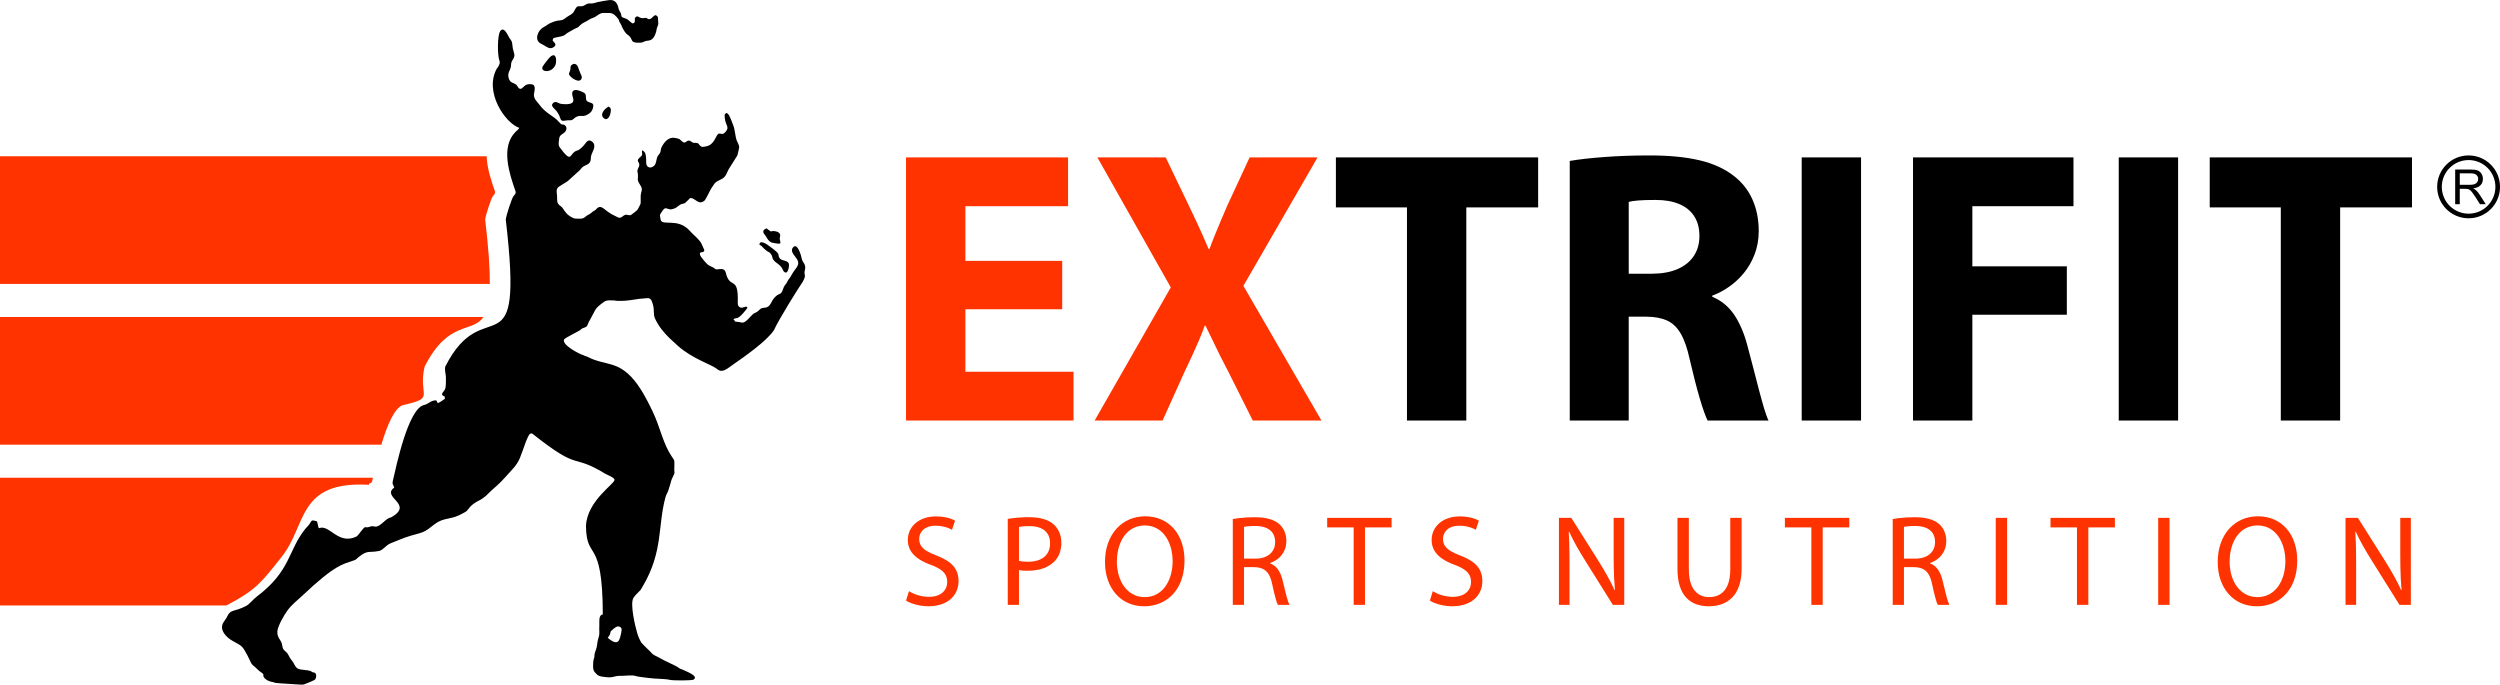
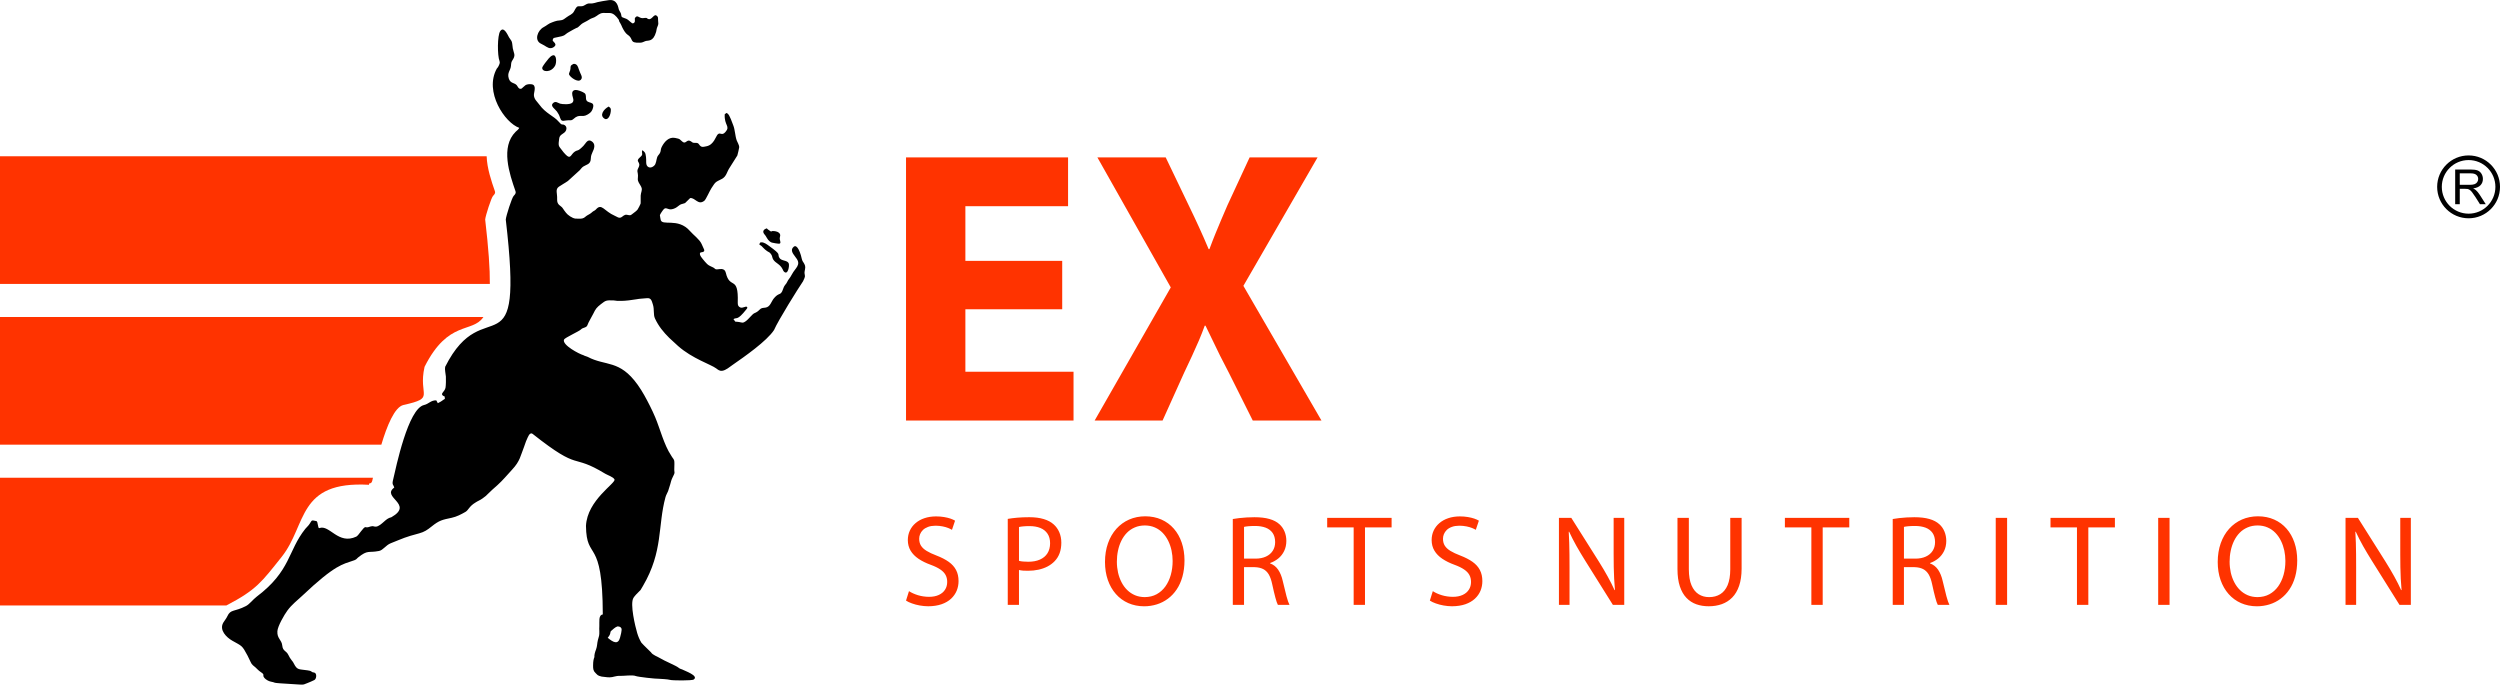
<svg xmlns="http://www.w3.org/2000/svg" width="501.05px" height="137.21px" enable-background="new 0 0 501.053 137.207" version="1.1" viewBox="0 0 501.053 137.207" xml:space="preserve">
  <path d="m494.76 31.149c-3.479 0-6.303 2.822-6.303 6.3 0 3.481 2.822 6.3 6.303 6.3s6.297-2.818 6.297-6.3c0-3.478-2.816-6.3-6.297-6.3zm0 11.674c-2.967 0-5.371-2.407-5.371-5.374 0-2.968 2.404-5.371 5.371-5.371s5.371 2.403 5.371 5.371c0 2.967-2.404 5.374-5.371 5.374z" />
  <path d="m264.85 84.284l-15.649-26.995 14.869-25.748h-13.618l-4.459 9.626c-0.444 1.004-0.861 1.969-1.238 2.883-0.394 0.91-0.784 1.84-1.161 2.789-0.393 0.951-0.783 1.982-1.199 3.092h-0.156c-0.614-1.459-1.24-2.894-1.881-4.289-0.638-1.396-1.342-2.895-2.11-4.475l-4.618-9.626h-13.693l14.711 26.062-15.26 26.682h13.616l4.303-9.545c0.574-1.215 1.109-2.362 1.604-3.417 0.482-1.058 0.939-2.073 1.369-3.065 0.418-0.977 0.809-1.98 1.175-2.986h0.155c0.496 1.006 0.979 2.01 1.447 2.986 0.469 0.992 0.965 2.01 1.488 3.065 0.533 1.055 1.122 2.202 1.76 3.417l4.775 9.545h13.77zm-51.961-32.004h-19.407v-10.955h20.581v-9.784h-32.477v52.743h33.572v-9.779h-21.676v-12.522h19.407v-9.703z" fill="#f30" />
-   <path d="m457.12 84.284h11.895v-42.725h14.398v-10.018h-40.537v10.019h14.244v42.724zm-32.479-52.743v52.743h11.896v-52.743h-11.896zm-41.236 52.743h11.895v-21.204h18.938v-9.705h-18.938v-12.05h20.269v-9.784h-32.162l-2e-3 52.743zm-22.307-52.743v52.743h11.896v-52.743h-11.896zm-34.666 8.922c0.423-0.117 1.068-0.223 1.935-0.287 0.871-0.068 2.033-0.105 3.467-0.105 1.842 0 3.406 0.275 4.709 0.82 1.305 0.549 2.312 1.358 3.002 2.428 0.705 1.08 1.055 2.4 1.055 3.99 0 1.539-0.377 2.871-1.133 4.002-0.746 1.125-1.828 1.996-3.235 2.609-1.406 0.612-3.104 0.926-5.101 0.938h-4.697l-2e-3 -14.395zm-11.816 43.821h11.813v-20.815h3.523c1.629 0 2.998 0.262 4.109 0.744 1.12 0.498 2.032 1.358 2.766 2.598 0.729 1.223 1.328 2.933 1.811 5.138 0.759 3.272 1.449 5.948 2.063 8.019 0.625 2.09 1.146 3.523 1.539 4.317h12.209c-0.26-0.521-0.535-1.313-0.861-2.356-0.313-1.045-0.649-2.258-1.018-3.643-0.365-1.382-0.744-2.854-1.136-4.396-0.393-1.551-0.797-3.078-1.213-4.603-0.641-2.45-1.526-4.513-2.635-6.183-1.121-1.656-2.582-2.869-4.41-3.625v-0.236c1.146-0.418 2.271-1.002 3.363-1.773 1.109-0.768 2.104-1.697 3-2.791 0.889-1.096 1.605-2.346 2.129-3.73 0.535-1.393 0.809-2.92 0.82-4.576 0-2.415-0.431-4.553-1.265-6.404-0.836-1.867-2.063-3.418-3.666-4.67-1.864-1.473-4.198-2.541-7.004-3.193-2.805-0.653-6.155-0.967-10.055-0.955-3.236 0-6.199 0.105-8.908 0.314-2.715 0.195-5.035 0.457-6.979 0.785v52.036l5e-3 -2e-3zm-32.631 0h11.895v-42.725h14.398v-10.018h-40.537v10.019h14.244v42.724z" />
  <path d="m472.22 121.22v-7.449c0-0.961-6e-3 -1.85-0.012-2.664-0.012-0.813-0.021-1.592-0.045-2.325-0.025-0.742-0.057-1.474-0.102-2.199l0.077-0.024c0.435 0.944 0.931 1.907 1.48 2.889 0.557 0.982 1.143 1.957 1.752 2.932l5.539 8.846h2.276v-17.435h-2.122v7.295c0 0.901 8e-3 1.749 0.021 2.55 0.012 0.795 0.041 1.571 0.076 2.328 0.041 0.754 0.092 1.516 0.162 2.286l-0.078 0.026c-0.402-0.889-0.861-1.803-1.377-2.733-0.519-0.935-1.096-1.913-1.73-2.929l-5.561-8.823h-2.482v17.435h2.123v-4e-3h3e-3zm-19.746-15.91c0.75 6e-3 1.425 0.142 2.021 0.408 0.598 0.262 1.115 0.629 1.559 1.088 0.447 0.467 0.816 1.002 1.109 1.605s0.512 1.25 0.662 1.932c0.139 0.686 0.215 1.381 0.215 2.081 0 0.996-0.125 1.935-0.369 2.804-0.25 0.871-0.611 1.641-1.084 2.307-0.479 0.66-1.061 1.184-1.756 1.563-0.693 0.377-1.486 0.565-2.381 0.574-0.715-7e-3 -1.367-0.129-1.953-0.377-0.584-0.251-1.103-0.593-1.557-1.04-0.453-0.44-0.832-0.964-1.138-1.554-0.313-0.596-0.545-1.243-0.705-1.941-0.151-0.697-0.235-1.423-0.235-2.177 0-0.763 0.073-1.504 0.227-2.218 0.146-0.711 0.371-1.375 0.672-1.987 0.297-0.606 0.67-1.142 1.121-1.604 0.445-0.459 0.974-0.813 1.574-1.067 0.596-0.262 1.268-0.391 2.018-0.397zm0.08-1.836c-1.17 6e-3 -2.25 0.221-3.229 0.65-0.98 0.432-1.83 1.049-2.555 1.852-0.728 0.808-1.285 1.769-1.685 2.89-0.397 1.125-0.604 2.381-0.606 3.768 4e-3 1.326 0.192 2.527 0.571 3.613 0.379 1.083 0.914 2.019 1.609 2.804 0.695 0.786 1.521 1.393 2.479 1.816 0.959 0.421 2.015 0.64 3.179 0.645 0.895 0 1.748-0.133 2.553-0.385 0.807-0.251 1.549-0.631 2.221-1.133 0.67-0.5 1.258-1.115 1.754-1.855 0.498-0.736 0.888-1.594 1.158-2.563 0.271-0.972 0.408-2.058 0.41-3.251-2e-3 -1.307-0.188-2.497-0.555-3.574-0.367-1.081-0.896-2.014-1.582-2.798-0.687-0.789-1.515-1.396-2.48-1.825-0.959-0.429-2.047-0.648-3.242-0.654zm-20.008 0.313v17.436h2.279v-17.436h-2.279zm-16.277 17.433h2.277v-15.521h5.326v-1.912h-12.908v1.912h5.305v15.521zm-16.281-17.433v17.436h2.278v-17.436h-2.278zm-18.399 1.81c0.195-0.051 0.48-0.095 0.853-0.129 0.375-0.035 0.832-0.054 1.375-0.054 0.797-3e-3 1.496 0.114 2.1 0.336 0.6 0.229 1.066 0.582 1.402 1.056 0.332 0.481 0.506 1.092 0.508 1.842-2e-3 0.67-0.164 1.25-0.482 1.742-0.315 0.498-0.77 0.881-1.356 1.155-0.592 0.274-1.283 0.412-2.097 0.415h-2.299v-6.363h-4e-3zm-2.248 15.623h2.248v-7.552h2.123c0.678 0.021 1.244 0.146 1.705 0.376 0.459 0.23 0.832 0.594 1.127 1.078 0.289 0.494 0.521 1.137 0.687 1.934 0.231 1.092 0.448 1.992 0.639 2.705 0.189 0.713 0.354 1.197 0.5 1.459h2.328c-0.176-0.338-0.373-0.916-0.595-1.729-0.217-0.814-0.467-1.835-0.752-3.057-0.202-0.908-0.514-1.662-0.924-2.265-0.416-0.599-0.955-1.017-1.608-1.253v-0.079c0.612-0.207 1.157-0.514 1.649-0.917 0.486-0.398 0.877-0.896 1.164-1.482 0.289-0.59 0.438-1.266 0.443-2.022-4e-3 -0.688-0.125-1.315-0.367-1.892-0.236-0.57-0.572-1.053-1.006-1.443-0.521-0.479-1.193-0.836-2.019-1.068-0.815-0.238-1.827-0.354-3.024-0.354-0.515 0-1.025 0.019-1.545 0.046-0.519 0.029-1.019 0.072-1.49 0.129-0.475 0.055-0.902 0.117-1.283 0.186v17.2zm-16.306 0h2.272v-15.521h5.33v-1.912h-12.907v1.912h5.305v15.521zm-26.834-17.433v10.271c2e-3 1.353 0.162 2.506 0.477 3.457 0.313 0.944 0.754 1.715 1.316 2.301 0.561 0.591 1.227 1.018 1.981 1.289 0.761 0.271 1.591 0.406 2.484 0.401 0.949 5e-3 1.822-0.141 2.627-0.423 0.797-0.287 1.494-0.729 2.09-1.333 0.593-0.604 1.054-1.384 1.379-2.336 0.328-0.954 0.496-2.101 0.502-3.438v-10.191h-2.276v10.347c-2e-3 1.271-0.183 2.319-0.527 3.142-0.35 0.813-0.842 1.422-1.475 1.812-0.638 0.392-1.383 0.591-2.24 0.587-0.783 4e-3 -1.479-0.188-2.086-0.574-0.607-0.385-1.092-0.986-1.443-1.804-0.348-0.813-0.521-1.868-0.53-3.159v-10.348h-2.279v-1e-3zm-21.633 17.433v-7.449c0-0.961-6e-3 -1.85-0.013-2.664-0.012-0.813-0.022-1.592-0.047-2.325-0.022-0.742-0.053-1.474-0.1-2.199l0.078-0.024c0.432 0.944 0.93 1.907 1.479 2.889 0.556 0.982 1.144 1.957 1.752 2.932l5.537 8.846h2.279v-17.435h-2.125v7.295c0 0.901 0.01 1.749 0.021 2.55 0.017 0.795 0.048 1.571 0.08 2.328 0.039 0.754 0.09 1.516 0.16 2.286l-0.08 0.026c-0.397-0.889-0.854-1.803-1.375-2.733-0.516-0.935-1.092-1.913-1.729-2.929l-5.563-8.823h-2.479v17.435h2.121v-4e-3h4e-3zm-27.996-0.851c0.315 0.214 0.715 0.4 1.188 0.566 0.48 0.176 1.002 0.313 1.564 0.414s1.125 0.154 1.692 0.157c1.023-3e-3 1.925-0.146 2.688-0.411 0.762-0.267 1.393-0.638 1.896-1.104s0.878-1.007 1.128-1.604c0.243-0.604 0.368-1.248 0.368-1.926 0-0.85-0.166-1.587-0.491-2.211-0.326-0.632-0.818-1.18-1.474-1.646-0.656-0.465-1.475-0.89-2.459-1.267-0.801-0.308-1.457-0.608-1.969-0.923-0.51-0.311-0.891-0.662-1.137-1.053-0.242-0.389-0.361-0.85-0.361-1.387 0-0.305 0.055-0.604 0.178-0.908 0.121-0.307 0.316-0.59 0.572-0.848 0.258-0.255 0.6-0.461 1.018-0.615 0.421-0.162 0.923-0.235 1.521-0.244 0.525 9e-3 1.004 0.055 1.432 0.143 0.433 0.088 0.801 0.195 1.111 0.321 0.311 0.129 0.563 0.252 0.742 0.366l0.621-1.838c-0.25-0.149-0.562-0.291-0.935-0.42-0.375-0.129-0.805-0.229-1.285-0.31-0.483-0.082-1.021-0.126-1.61-0.126-0.851 6e-3 -1.619 0.123-2.31 0.359-0.69 0.229-1.284 0.563-1.78 0.992-0.496 0.422-0.875 0.922-1.146 1.498-0.268 0.575-0.399 1.202-0.404 1.889 5e-3 0.806 0.188 1.521 0.563 2.137 0.367 0.617 0.898 1.159 1.586 1.622 0.688 0.461 1.504 0.866 2.455 1.209 0.783 0.285 1.414 0.599 1.897 0.925 0.484 0.328 0.837 0.691 1.062 1.104 0.219 0.408 0.334 0.877 0.33 1.408 0 0.59-0.146 1.109-0.438 1.553-0.287 0.445-0.696 0.793-1.239 1.043-0.545 0.254-1.201 0.379-1.974 0.382-0.783-0.011-1.52-0.117-2.209-0.327-0.688-0.213-1.287-0.479-1.799-0.813l-0.592 1.893zm-15.27 0.851h2.271v-15.521h5.334v-1.912h-12.91v1.912h5.305v15.521zm-21.971-15.623c0.193-0.051 0.479-0.095 0.85-0.129 0.373-0.035 0.832-0.054 1.375-0.054 0.798-3e-3 1.496 0.114 2.101 0.336 0.6 0.229 1.063 0.582 1.401 1.056 0.33 0.481 0.505 1.092 0.509 1.842-4e-3 0.67-0.162 1.25-0.482 1.742-0.32 0.498-0.771 0.881-1.356 1.155-0.593 0.274-1.283 0.412-2.093 0.415h-2.303l-2e-3 -6.363zm-2.25 15.623h2.25v-7.552h2.119c0.678 0.021 1.248 0.146 1.709 0.376 0.457 0.23 0.832 0.594 1.125 1.078 0.289 0.494 0.518 1.137 0.686 1.934 0.234 1.092 0.451 1.992 0.64 2.705 0.19 0.713 0.356 1.197 0.502 1.459h2.328c-0.181-0.338-0.377-0.916-0.599-1.729-0.213-0.814-0.463-1.835-0.75-3.057-0.201-0.908-0.514-1.662-0.926-2.265-0.416-0.599-0.953-1.017-1.609-1.253v-0.079c0.613-0.207 1.158-0.514 1.652-0.917 0.484-0.398 0.879-0.896 1.162-1.482 0.289-0.59 0.438-1.266 0.443-2.022-2e-3 -0.688-0.121-1.315-0.363-1.892-0.238-0.57-0.576-1.053-1.006-1.443-0.521-0.479-1.193-0.836-2.019-1.068-0.817-0.238-1.83-0.354-3.026-0.354-0.515 0-1.025 0.019-1.543 0.046-0.519 0.029-1.017 0.072-1.49 0.129-0.477 0.055-0.902 0.117-1.286 0.186l1e-3 17.2zm-17.624-15.91c0.751 6e-3 1.423 0.142 2.019 0.408 0.6 0.262 1.117 0.629 1.561 1.088 0.445 0.467 0.814 1.002 1.107 1.605s0.515 1.25 0.66 1.932c0.144 0.686 0.217 1.381 0.217 2.081 0 0.996-0.125 1.935-0.371 2.804-0.245 0.871-0.607 1.641-1.082 2.307-0.479 0.66-1.063 1.184-1.756 1.563-0.692 0.377-1.487 0.565-2.379 0.574-0.715-7e-3 -1.367-0.129-1.953-0.377-0.586-0.251-1.104-0.593-1.558-1.04-0.452-0.44-0.832-0.964-1.138-1.554-0.309-0.596-0.542-1.243-0.704-1.941-0.153-0.697-0.235-1.423-0.235-2.177 0-0.763 0.073-1.504 0.225-2.218 0.148-0.711 0.371-1.375 0.673-1.987 0.297-0.606 0.672-1.142 1.121-1.604 0.448-0.459 0.974-0.813 1.573-1.067 0.597-0.262 1.269-0.391 2.02-0.397zm0.078-1.836c-1.168 6e-3 -2.246 0.221-3.226 0.65-0.983 0.432-1.832 1.049-2.558 1.852-0.724 0.808-1.285 1.769-1.681 2.89-0.402 1.125-0.604 2.381-0.607 3.768 4e-3 1.326 0.193 2.527 0.572 3.613 0.38 1.083 0.914 2.019 1.609 2.804 0.692 0.786 1.521 1.393 2.479 1.816 0.957 0.421 2.014 0.64 3.177 0.645 0.892 0 1.746-0.133 2.554-0.385 0.806-0.251 1.547-0.631 2.222-1.133 0.671-0.5 1.258-1.115 1.753-1.855 0.495-0.736 0.884-1.594 1.154-2.563 0.272-0.972 0.412-2.058 0.416-3.251-4e-3 -1.307-0.19-2.497-0.557-3.574-0.367-1.081-0.893-2.014-1.583-2.798-0.687-0.789-1.513-1.396-2.479-1.825-0.961-0.429-2.047-0.648-3.245-0.654zm-25.307 2.15c0.199-0.054 0.475-0.095 0.836-0.129 0.363-0.035 0.791-0.054 1.285-0.054 0.823 0 1.543 0.127 2.159 0.375 0.613 0.25 1.091 0.631 1.433 1.139 0.345 0.509 0.518 1.15 0.521 1.93-4e-3 0.784-0.181 1.449-0.531 2.006-0.35 0.553-0.849 0.967-1.5 1.256-0.65 0.291-1.432 0.438-2.341 0.438-0.375 0-0.72-0.015-1.03-0.044-0.31-0.023-0.586-0.07-0.832-0.141v-6.776zm-2.252 15.596h2.25v-6.984c0.26 0.066 0.545 0.104 0.847 0.13 0.307 0.021 0.629 0.026 0.965 0.026 0.737 0 1.431-0.072 2.093-0.215 0.656-0.144 1.26-0.354 1.807-0.638 0.545-0.285 1.024-0.64 1.432-1.063 0.439-0.453 0.775-0.99 1.004-1.61 0.225-0.619 0.34-1.322 0.34-2.111-4e-3 -0.782-0.143-1.479-0.413-2.098-0.272-0.616-0.643-1.134-1.112-1.552-0.518-0.471-1.182-0.83-1.996-1.073-0.815-0.248-1.782-0.374-2.895-0.374-0.906 3e-3 -1.715 0.031-2.431 0.096-0.718 0.068-1.347 0.146-1.89 0.24v17.226h-1e-3zm-20.393-0.851c0.32 0.214 0.717 0.4 1.196 0.566 0.478 0.176 0.999 0.313 1.561 0.414 0.564 0.101 1.125 0.154 1.694 0.157 1.027-3e-3 1.923-0.146 2.686-0.411 0.764-0.267 1.393-0.638 1.898-1.104 0.5-0.466 0.875-1.007 1.124-1.604 0.247-0.604 0.371-1.248 0.371-1.926 0-0.85-0.163-1.587-0.492-2.211-0.327-0.632-0.819-1.18-1.473-1.646-0.656-0.465-1.475-0.89-2.458-1.267-0.803-0.308-1.459-0.608-1.967-0.923-0.513-0.311-0.892-0.662-1.138-1.053-0.241-0.389-0.362-0.85-0.362-1.387 0-0.305 0.055-0.604 0.177-0.908 0.119-0.307 0.313-0.59 0.572-0.848 0.26-0.255 0.601-0.461 1.018-0.615 0.419-0.162 0.923-0.235 1.519-0.244 0.526 9e-3 1.005 0.055 1.431 0.143 0.431 0.088 0.798 0.195 1.112 0.321 0.31 0.129 0.561 0.252 0.742 0.366l0.62-1.838c-0.25-0.149-0.561-0.291-0.934-0.42s-0.803-0.229-1.285-0.31c-0.483-0.082-1.024-0.126-1.609-0.126-0.85 6e-3 -1.621 0.123-2.312 0.359-0.689 0.229-1.283 0.563-1.78 0.992-0.497 0.422-0.876 0.922-1.144 1.498-0.267 0.575-0.4 1.202-0.405 1.889 4e-3 0.806 0.19 1.521 0.561 2.137 0.37 0.617 0.901 1.159 1.586 1.622 0.685 0.461 1.504 0.866 2.457 1.209 0.782 0.285 1.416 0.599 1.899 0.925 0.486 0.328 0.835 0.691 1.06 1.104 0.219 0.408 0.332 0.877 0.327 1.408 0 0.59-0.146 1.109-0.435 1.553-0.285 0.445-0.698 0.793-1.241 1.043-0.545 0.254-1.199 0.379-1.972 0.382-0.784-0.011-1.517-0.117-2.207-0.327-0.69-0.213-1.289-0.479-1.802-0.813l-0.595 1.893z" fill="#f30" />
  <path d="M0,95.751h74.747c-0.05,0.222-0.095,0.419-0.133,0.582c-0.197,0.851-0.767,0.285-0.644,0.829  c-14.476-0.82-12.389,8.037-17.523,14.453c-3.973,4.977-5.016,6.58-11.067,9.725H0V95.751z" fill="#f30" />
  <path d="M0,63.536h96.887c-2.231,3.314-7.033,0.502-11.795,9.979c-1.351,5.957,2.351,6.176-4.227,7.651  c-1.779,0.399-3.313,4.192-4.437,7.956H0V63.536z" fill="#f30" />
  <path d="M0,31.319h97.536c0.076,2.424,0.962,5.012,1.646,6.982c0.156,0.453-0.11,0.678-0.367,0.961  C98.46,39.647,97.301,43.231,97.24,44c0.675,5.779,0.963,9.912,0.935,12.906H0V31.319z" fill="#f30" />
-   <path d="m121.8 127.82c0.14-0.19 0.312-0.377 0.392-0.559 0.384-0.902-0.229-0.378 0.846-1.295 0.259-0.219 0.478-0.337 0.714-0.423 0.326 0.013 0.647 0.062 0.799 0.408 0.136 0.313-0.191 1.539-0.286 1.856-0.384 1.397-1.281 1.015-2.465 0.013m-19.213-59.691c-0.013 0.217 0.155 0.286 0.218 0.514 0.067 0.246 0.04 0.451 0.142 0.645 0.164 0.309 0.691 0.604 0.703 0.889 4e-3 0.094-0.114 0.479-0.161 0.653-0.21 0.813-0.619 1.004-1.41 1.021-0.581 6e-3 -1.479-0.99-2.034 0.524-0.114 0.312-0.119 0.362-0.312 0.59-0.652 0.524-0.924 0.231-1.694 0.063-0.936-0.213-1.417-1.358-2.151-1.754l-0.889-0.437c-0.458-0.226-0.382-0.218-0.955-0.118-0.414 0.072-0.653 0.016-0.996 0.254-0.222 0.227-0.563 0.691-0.584 1.008-0.029 0.465 0.412 0.836 0.745 1.012 1.132 0.593 0.923 1.25 2.063 1.643 0.231 0.078 0.365 0.191 0.637 0.27 0.314 0.096 0.385 0.178 0.422 0.527 0.035 0.33-0.467 0.465-0.657 0.637-0.104 0.094-0.097 0.135-0.233 0.244-0.214 0.17-0.301 0.117-0.537 0.336-0.403 0.535-0.233 0.99-0.803 1.488l-0.689 0.527c-0.2 0.123-0.259 0.066-0.438 0.158-0.156 0.078-0.153 0.181-0.368 0.216l-0.993 0.056-0.237 0.313c0.872 1.416 1.019 1.056 0.081 1.984-0.13 0.125-0.034 0-0.138 0.133-0.334 0.432-0.167 0.761-0.871 0.902-1.12 0.236-0.74 0.48-1.355 1.008-0.933 0.803-0.583 1.293-0.836 1.524l-0.676 0.54c-0.028 0.456 0.199 0.424-0.026 0.838-0.382 0.71-1.797 0.482-2.042 1.396-0.082 0.304 0.244 1.317 1.558 0.752 0.729-0.313 0.334-0.031 1.043-0.703l-0.086-0.756c0.29-0.113 0.926 0.082 1.16 0.199 0.794 0.391-0.144 0.799 0.062 1.41 0.202 0.598 0.712 0.141 1.149 0.467 0.089 0.066 0.102 0.135 0.137 0.267l-0.505 0.442c-0.517-0.031-0.056-0.479-1.022 4e-3 -0.06 0.941 1.508 0.697 2.167 1.998 0.231 0.451 0.749 0.705 0.73 1.285l-0.064 0.368c0.022 0.513 0.348 0.938 0.307 1.589-0.012 0.188-0.162 0.303 0.085 0.563 0.31 0.326 0.911 0.021 1.285-0.098 0.372-0.113 0.663-0.48 0.946-0.744 0.73-0.713 3.259-2.485 3.347-2.601 0.791-1.043 0.78-0.64 1.383-1.192 0.866-0.801 0.084-0.944-0.619-1.377 0.06-0.563 0.516-0.539 0.764-1.004l0.593-1.291c0.059-0.346-0.285-1.043 0.504-1.396 0.39-0.174 0.659 0.402 0.996 0.329l0.35-0.179c0.044-0.685 0.129-1.01 0.691-1.111 0.281-0.051 0.438-0.098 0.626-0.23 0.245-0.178 0.57-0.851 0.614-1.193 0.097-0.748 0.064-0.721 0.492-1.332 0.276-0.391 0.718-1.282 0.959-1.746 0.34-0.646 0.916-0.885 1.091-1.602 0.041-0.168 0.175-0.613 0.171-0.722-7e-3 -0.17-0.161-0.435-0.38-0.478-0.229 0.013-0.439 0.209-0.673 0.195-0.372-0.42-0.384-0.566 0.172-0.896 1.091-0.646 0.142-1.104 4e-3 -1.888-0.068-0.392 0.955-1.119 1.267-2.205 0.247-0.856 0.845-0.649 1.32-1.188l0.39-0.502c0.014-0.248-0.276-0.273-0.419-0.257l-0.531 0.196-0.39-0.301c0.016-0.25 0.361-0.256 0.289-0.695-0.055-0.338-0.251-0.389-0.495-0.529-0.463-0.268-0.778-0.59-1.284-0.792-0.175-0.069-0.561-0.21-0.746-0.301-0.219-0.11-0.441-0.286-0.666-0.38-0.329-0.131-0.559-0.082-0.933-0.137-0.271-0.044-0.739-0.245-0.765 0.158zm19.375-68.093c-0.408 0.067-1.868 0.284-2.179 0.383-1.745 0.55-1.422 0.063-2.214 0.399-0.313 0.135-0.52 0.357-0.855 0.412-0.959 0.154-0.932-0.371-1.653 1.017-0.338 0.657-0.944 0.771-1.467 1.181-0.954 0.744-0.974 0.586-1.923 0.721-0.322 0.047-0.663 0.209-1.007 0.322-0.759 0.248-1.063 0.635-1.705 0.965-1.223 0.635-1.969 2.676-0.494 3.34 0.893 0.402 1.301 0.925 1.944 0.875 0.342-0.026 0.71-0.258 0.857-0.512 0.203-0.348-0.216-0.66-0.362-0.832-0.168-0.197-0.185-0.236-0.062-0.5 0.105-0.226 0.16-0.217 0.421-0.261 2.395-0.433 1.681-0.546 2.785-1.139 0.302-0.163 0.552-0.312 0.854-0.484 1.224-0.704 0.4 0.044 1.61-1.075 0.314-0.289 0.888-0.461 1.696-0.99 0.304-0.198 0.563-0.225 0.929-0.402 0.639-0.311 0.979-0.83 1.742-0.861 0.409-0.021 0.888 0.025 1.298 0.012 0.733-0.023 1.393 0.697 1.774 1.267 0.133 0.202 0.031-0.011 0.105 0.237 0.1 0.324 0.041 0.189 0.209 0.447 0.241 0.367 0.25 0.516 0.438 0.901 0.244 0.502 0.634 1.212 1.104 1.519 1.294 0.851 0.188 1.674 2.479 1.578 0.487-0.021 0.614-0.144 1.024-0.305 0.601-0.23 1.589 0.23 2.192-1.875 0.118-0.421 0.064-0.607 0.274-1.063 0.234-0.51 0.162-0.658 0.121-1.192-0.042-0.534 0.086-0.707-0.321-1.002-0.56-0.406-0.948 1.058-1.741 0.651-0.229-0.117-0.109-0.188-0.495-0.188-0.2 0-0.374 0.064-0.563 0.055-0.753-0.025-0.977-0.68-1.427-0.152-0.166 0.199-0.12 0.246-0.111 0.498 9e-3 0.244 0.022 0.354-0.092 0.514-0.083 0.12-0.261 0.225-0.448 0.16-0.07-0.021-0.644-0.525-0.752-0.615-0.25-0.216-0.551-0.354-0.911-0.458-0.604-0.175-0.443-0.33-0.573-0.806-0.079-0.293-0.323-0.575-0.442-0.899-0.106-0.293-0.245-2.132-2.059-1.843zm-5.89 84.147c-0.12-6e-3 -0.234-0.107-0.4-0.166l-0.473-0.025c-0.654-0.191-0.766-0.852-1.496-0.463-0.524 0.279-0.393 0.865-0.394 0.902-0.056 0.879-0.306 0.613 0.38 1.019 0.78 0.461-0.409 1.274 1.108 1.714 0.729 0.21 0.962 1.154 2.354 1.447 0 0 1-0.069 1.432-0.045 0.425 0.029 0.408 0.164 0.866-0.03 0.316-0.136 0.352-0.283 0.786-0.271 0.422 6e-3 0.66 0.109 1.006-0.023 0.475-0.141 0.792-0.191 1.188-0.141 0.853 0.11 0.927-0.195 1.625-0.953-0.404-1.535-0.124-0.633 0.013-2.314l0.139-1.219c0.066-1.045-0.245-1.994-0.176-2.465 0.045-0.295 0.293-0.838-0.156-1.146-0.523-0.361-1.267 0.682-1.408 0.826-0.299 0.313-1.038 0.781-1.361 1.072-0.15 0.131-0.348 0.279-0.47 0.41-0.582 0.629 0.161 1.043-1.849 1.395-0.37 0.066-0.437 0.264-1.284 0.289-1.046 0.027-0.793 0.228-1.43 0.187zm3.509 20.76c0.809 0.709 0.597 0.25 1.052 0.52 0.797 0.469 0.119 1.055 0.57 1.803l0.698 1.506c0.404 0.031 0.467 0.099 0.771-0.201 0.521-0.514-0.251-1.403-0.215-1.688 0.059-0.442 0.307-0.405 0.587-0.575 0.205-0.125 0.432-0.313 0.629-0.451 0.111-0.078 0.2-0.146 0.319-0.219 0.064-0.035 0.119-0.061 0.175-0.093 0.104-0.06 0.111-0.071 0.208-0.129 0.779-0.444 0.533-0.16 1.055-1.274 0.143-0.306 0.257-0.314 0.376-0.736 0.098-0.346 0.07-0.721 0.165-1.049 0.506-1.729 3.051-2.525 1.039-3.207-0.966-0.326-0.89-0.361-1.487-0.141-0.315 0.114-0.937 0.223-1.209 0.303-0.188 0.055-0.343 0.184-0.511 0.291-0.621 0.396-1.059 0.986-1.212 1.092-0.177 0.121-0.367 0.156-0.545 0.258-0.78 0.466-0.833 0.855-1.371 1.791-0.418 0.718-0.982 1.137-1.094 2.199zm-66.319 15.457c-0.196 0.197-0.4 0.74-1.011 1.135-0.361 0.232-1.067 0.552-1.15 1.018-0.079 0.437 0.518 1.114 0.784 1.271l1.475 0.696c-0.648 0.719-0.892 0.521-1.707 0.92-0.91 0.447-1.069-0.111-1.519-0.213-0.206-0.043-0.383 6e-3 -0.589 0-0.587-0.021-0.727-0.275-1.077-0.348-0.478-0.097-0.665 0.251-0.563 0.631l1.107 1.688c0.451-0.148 0.39-0.235 0.533-0.651l0.625-0.414c0.447 0.176 0.262 0.637 0.136 0.905-0.235 0.508 0.096 0.757 0.318 0.812 0.253 0.065 0.86-0.039 1.132-0.102 0.403-0.087 0.442 0.029 1.153 0.225 0.071 0.162 0.089 0.203 0.02 0.45-0.084 0.321-0.301 1.177 0.211 1.337 0.777-0.037 0.295-0.765 0.866-1.133 0.607-0.393 0.807 0.717 1.354 0.044 0.254-0.313-0.288-1.036-0.478-2.1-0.073-0.403 0.064-0.441-0.035-0.736-0.199-0.59-0.874-0.5-0.554-1.183 0.164-0.352 0.733-0.739 0.568-1.288-0.147-0.494-0.831-0.362-0.238-1.253 0.147-0.225 0.175-0.414 0.315-0.66 0.115-0.201 0.286-0.352 0.422-0.521 0.15-0.201 0.299-0.513 0.016-0.556-0.434-0.069-0.818 0.593-1.344 0.269-0.344-0.216-0.243-0.225-0.77-0.243zm71.815-40.684c-9e-3 0.135 1.029 1.59 1.031 1.59 0.368 0.951 0.097 1.854-0.308 2.729-0.236 0.512-0.126 1.113-0.304 1.693-0.321 1.043-0.187 1.018-0.31 1.688-0.149 0.81 4e-3 0.813 0.683 1.077 0.348 0.141 1.195 0.632 1.453 0.964 0.098 0.129 0.056 0.147 0.206 0.271 0.702 0.565 2.006 0.178 2.163 0.041l0.875-1.115c0.168-0.437-0.505-1.215-0.506-1.215-0.136-0.23-0.368-0.877-0.654-1.158-0.368-0.363-0.648-0.567-0.781-1.039-0.124-0.432 0.038-0.289-0.293-0.574-0.078-0.094-0.334-0.561-0.327-0.672 0.022-0.34 0.263-0.314 0.099-0.723-0.093-0.229-0.28-0.42-0.346-0.6-0.179-0.479 0.144-0.222-0.438-1.469-0.505-1.092-1.292-1.417-2.152-1.818-0.047 0.148-0.079 0.151-0.091 0.33zm-9.752-61.685c-0.602 0.068-0.726 0.492-0.612 1.09 0.101 0.52 0.405 1.016 4e-3 1.443-0.426 0.455-2.077 0.33-2.473 0.205-0.495-0.158-0.893-0.617-1.444-0.064-0.561 0.561 0.479 1.162 0.816 1.641 0.275 0.387 0.478 0.748 0.629 1.236 0.216 0.689 0.44 0.697 1.199 0.561 0.774-0.143 0.993 0.158 1.51-0.317 1.208-1.116 1.668-0.173 2.817-0.876 0.39-0.236 0.764-0.479 0.966-1.002 0.78-2.014-1.256-0.863-1.294-2.254-0.02-0.748-0.026-0.942-0.613-1.223-0.324-0.161-1.103-0.483-1.505-0.44zm12.874 28.258c-0.359 0.09-0.564 0.371-0.889 0.598-0.466 0.328-0.527 0.246-1.164 0.123-0.362-0.066-0.996-0.26-1.348-0.236-0.529 0.041-0.645 0.5-0.301 0.865 0.64 0.68 0.894 0.789 1.284 1.75 0.255 0.625 1.039 1.258 1.559 1.519 1.237 0.618 1.226-0.111 2.149-0.296 0.694-0.137 1.932 0.314 1.646-1.194-0.159-0.847-0.813-1.212-1.201-1.819-0.297-0.469-0.935-1.506-1.735-1.31zm-17.251 21.967l0.218-0.19c0.094-0.65-0.146-0.764-0.44-1.149-0.57-0.75-1.226-0.757-1.992-1.446-0.591-0.531-0.341-0.213-0.778-0.945 0.121-0.178 0.293-0.283 0.219-0.543-0.127-0.441-1.17-1.021-1.582-1.11-0.777-0.177-1.341 0.403-2.113 0.308-0.145-0.019-0.349-0.092-0.437-0.109-1.186-0.25-0.933-0.405-1.313-0.514-0.574-0.164-0.194 0.549-0.127 0.687 0.073 0.149 0.082 0.175 0.19 0.284 0.215 0.209 0.794 0.634 1.054 0.8 0.375 0.245 0.684 0.473 1.061 0.733l1.761 1.01c0.302 0.134 0.876 0.336 1.201 0.609 0.329 0.274 0.244 0.164 0.622 0.348 0.186 0.095 0.08 0.059 0.242 0.172 0.153 0.109 0.145 0.085 0.317 0.168 0.299 0.146 0.818 0.82 1.897 0.887zm32.444-9.167c-0.699 0.54-0.337 0.225-0.836 0.54-0.298 0.187-0.524 0.488-0.816 0.679-0.62 0.402-0.392 0.422-0.541 0.926-0.156 0.535-0.1-0.283-0.527 1.054 0.282 0.198 0.428 0.532 0.83 0.386 0.304-0.107 0.67-0.336 0.965-0.436 0.486-0.163 0.93 0.105 1.356 0.018 0.34-0.066 0.619-0.359 0.819-0.684 0.185-0.299 0.326-0.637 0.48-0.993 0.414-0.949 0.39-0.636 0.091-1.577-0.088-0.277-0.014-0.385-0.041-0.68-0.929-0.651-1.209-0.695-0.825-1.238 0.132-0.188 0.318-0.441 0.351-0.704 0.06-0.474-0.186-0.729-0.34-1.11l-0.186-0.365c-0.846 0.012-0.415 0.781-0.508 1.957-0.05 0.621-0.139 0.654-0.28 1.09-0.201 0.608 0.031 0.723 8e-3 1.137zm-5.262-27.047c-0.485-0.713-0.461-0.716-1.708-0.485-0.929 0.172-1.383-0.438-2.043 0.369-0.211 0.254-0.26 0.51-0.479 0.768-0.174 0.205-0.423 0.502-0.731 0.392-0.385-0.14-0.694-0.202-0.892 0.167-0.051 0.094-0.358 0.85-0.386 0.946-0.346 1.228 2.046 0.417 2.373 0.219 0.911-0.562 2.379 0.338 2.625-1.092 0.062-0.356 0.096-0.632 0.374-0.888 0.183-0.171 0.31-0.104 0.867-0.396zm-19.674 13.809c-0.114 0.351-0.165 0.465 0.087 0.75 0.598 0.684 0.967 0.494 1.503 0.42 0.248-0.037 0.59 0.062 0.916 0.09 0.391 0.035 0.604-0.022 0.929 0.133 0.269 0.128 0.413 0.289 0.79 0.216 0.428-0.082 1.054-0.622 0.727-1.101-0.167-0.242-0.492-0.248-1.209-0.864-0.346-0.296-0.775-0.709-1.177-0.899-0.52-0.248-1.237-0.217-1.587 0.186-0.26 0.299-0.116 0.457-0.295 0.748-0.189 0.303-0.415 0.192-0.684 0.321zm33.709 3.119c0.406 0.358 0.271 0.098 0.777 0.662 0.164 0.184 0.578 0.559 0.803 0.695 0.476 0.285 0.508 0.216 0.833 0.684 0.238 0.342 0.153 0.645 0.42 1.041 0.493 0.727 1.318 0.844 1.852 1.895 0.098 0.197 0.117 0.33 0.26 0.474 0.815 0.827 1.123-1.11 0.987-1.573-0.226-0.76-1.467-0.477-1.882-1.166-0.531-0.891 0.583-0.481-2.078-2.397-0.417-0.302-1.05-0.789-1.577-0.714-0.262 0.04-0.148-0.064-0.395 0.399zm-44.794 11.366c0.08 0.307 0.283 0.881 0.265 1.168-0.028 0.418-0.382 0.576 0.065 1.031 0.333 0.339 0.661 0.242 1.045 0.488 1.357 0.885 0.27 0.408 2.231 0.537 0.802 0.053 1.041-1.365 0.269-1.709-0.482-0.215-0.596 0.104-1.403-0.625-0.456-0.408-1.705-0.996-1.987-1.068-0.115-6e-3 -0.39 0.133-0.485 0.178zm0.624-28.102l-0.8 0.629-0.021 0.307c0.517 0.307 0.625-6e-3 0.977-0.132 1.923-0.692 1.173-1.11 1.356-2.115 0.06-0.327 0.169-0.511 0.156-0.958-0.028-1.046-0.034-0.725 0.221-1.811-0.313-0.278-0.435-0.301-1.171 0.209-0.522 0.359-1.088 1.459-1.143 1.803-0.088 0.531 0.146 0.193-4e-3 0.707-0.16 0.547 0.339 1.023 0.429 1.361zm-8.502 37.4c0.361 0.021 0.625-0.021 0.835 0.03 0.758 0.181 0.379 0.226 1.565-0.287 0.031-0.499-0.047-0.284-0.26-0.666-0.318-0.563 0.055-0.829-1.349-1.118-0.313-0.064-0.401-0.08-0.681-0.168-0.329-0.109-0.333-0.162-0.566-0.271l-1.337-0.358c-0.111-0.019-0.673 0.113-0.218 0.701 0.618 0.797 0.196 0.487 0.988 1.052 0.175 0.123 0.519 0.538 0.637 0.719 0.08 0.126 0.193 0.354 0.386 0.366zm35.166-19.388c0.368-1.083 0.309-0.695 0.377-1.771l0.179-1.932c-0.042-0.182-0.219-0.367-0.373-0.408-0.552-0.141-1.098 0.607-1.246 0.768-0.197 0.214-0.184 0.179-0.406 0.343-0.819 0.599-0.624 0.946-0.079 1.711 0.181 0.261 0.349 0.528 0.641 0.785 0.212 0.183 0.592 0.492 0.907 0.504zm18.87-4.428c-0.054 0.023-0.341 0.135-0.471 0.339-0.296 0.456 0.288 0.935 0.394 1.11 0.337 0.561 0.57 1.086 1.237 1.349 0.147 0.06 1.403 0.272 1.547 0.216 0.427-0.152-0.084-0.732 0.07-1.281 0.113-0.4 0.146-0.789-0.497-1.087-0.173-0.079-0.445-0.135-0.668-0.155-0.824-0.084-0.26 0.213-0.713 0.041l-0.529-0.373c-0.112-0.084-0.16-0.17-0.166-0.172-0.112-0.071-0.204 0.013-0.204 0.013zm-38.722-32.941c-0.461 0.26-0.453 0.307-0.475 0.891-0.019 0.479-0.385 0.905-0.269 1.18 0.219 0.518 1.76 1.689 2.364 1.014 0.475-0.531-0.106-1.063-0.448-2.141-0.098-0.313-0.261-0.979-0.872-1.022-0.255-0.018-0.226 0.038-0.3 0.078zm-4.053-1.778c-0.535 0.18-1.026 0.926-1.494 1.512-0.1 0.127-0.565 0.777-0.584 0.939-0.108 0.916 1.786 1.086 2.582-0.398 0.313-0.582 0.333-2.334-0.504-2.053zm8.374 120.6c-0.13 0.313-0.262 0.723-0.262 1.727 0 0.628 0.034 1.052 0.533 1.501 0.356 0.318 0.301 0.459 1.174 0.672 0.529 0.032 0.907 0.152 1.616 0.152 0.736 0 1.167-0.334 2.125-0.293 0.626 0.029 2.474-0.236 3.093 0.027 0.438 0.183 4.004 0.58 4.682 0.555 0.188-6e-3 1.897 0.113 2.105 0.201 0.425 0.172 4.597 0.195 4.84-0.057 1.125-0.75-1.967-1.8-2.169-1.947-0.17-0.127-0.547-0.117-0.926-0.455-0.368-0.33-2.843-1.363-3.633-1.864-0.555-0.354-1.503-0.63-1.835-1.183-0.031-0.053-1.504-1.438-1.907-1.912l-0.025-0.03c-0.343-0.573-0.618-1.206-0.834-1.931-0.377-1.264-1.49-5.822-0.751-7.037 0.212-0.348 0.732-0.912 1.431-1.588 0.158-0.279 0.335-0.564 0.478-0.809 4.08-6.957 2.936-12.041 4.514-17.796 0.127-0.465 0.361-0.784 0.527-1.218 0.074-0.197 0.116-0.409 0.202-0.646l0.219-0.695c0.116-0.426 0.234-0.926 0.44-1.322 0.686-1.338 0.311-0.807 0.38-1.968 0.017-0.302 0.039-1.263-0.018-1.455-0.086-0.286-0.163-0.377-0.312-0.562-0.146-0.185-0.183-0.295-0.313-0.49-1.419-2.116-2.208-5.334-3.181-7.641-0.333-0.783-0.651-1.471-1.054-2.271-0.724-1.438-1.513-2.922-2.459-4.243-3.649-5.101-6.409-3.683-10.018-5.595-0.274-0.143-0.378-0.104-0.622-0.219-0.127-0.059-0.136-0.094-0.285-0.135-0.77-0.216-4.28-2.029-3.843-3.117 0.15-0.373 3.059-1.662 3.398-2.035 0.375-0.418 1.094-0.289 1.29-0.851 0.244-0.692 0.808-1.539 1.177-2.298 0.476-0.984 0.67-1.236 1.518-1.907 1.033-0.817 1.121-0.794 2.562-0.757 0.301 0.01 0.472 0.082 0.724 0.091 0.197 7e-3 0.574 3e-3 0.838 3e-3 0.72 6e-3 2.185-0.175 2.897-0.307 1.007-0.182 1.322-0.131 2.16-0.23 0.896-0.107 0.998 0.484 1.241 1.238 0.338 1.034 0.05 2.023 0.428 2.831 0.721 1.539 1.681 2.72 2.855 3.881l1.781 1.64c2.847 2.517 6.582 3.688 7.634 4.479 0.338 0.254 0.667 0.544 1.181 0.482 0.75-0.088 1.533-0.787 2.138-1.207 2.287-1.586 6.841-4.76 8.271-6.969 0.808-1.887 4.85-8.365 5.812-9.767 0.155-0.433 0.466-0.789 0.355-1.235-0.178-0.703 0.073-0.92 0.088-1.576 0.01-0.418-0.27-0.844-0.481-1.143-0.191-0.273-0.271-0.854-0.393-1.255-0.146-0.485-0.726-2.284-1.431-1.718-0.843 0.678-1e-3 1.57 0.159 1.814l0.279 0.393c1.157 1.412-0.141 2.057-0.782 3.293-0.501 0.963-0.697 0.943-0.984 1.576-0.116 0.252-0.19 0.328-0.364 0.541-0.53 0.651-0.41 1.195-0.883 1.686-0.26 0.266-0.678 0.135-1.456 1.109-0.479 0.603-0.692 1.666-1.641 1.793-0.626 0.088-0.8 0.029-1.201 0.436-0.327 0.333-0.574 0.502-1.009 0.678-0.428 0.17-1.127 1.184-1.766 1.631-0.558 0.389-0.58 0.276-1.291 0.143-0.276-0.051-0.46-0.051-0.777-0.076l-0.367-0.508c0.714-0.441 0.711 0.389 2.546-1.907 0.143-0.178 0.352-0.362 0.154-0.543-0.233-0.216-0.844 0.327-1.337 0.11-0.394-0.172-0.521-0.457-0.503-1.012 0.176-5.543-1.592-2.479-2.393-5.943-0.258-1.121-1.371-0.635-1.923-0.676-0.208-0.016-0.34-0.241-0.584-0.367-0.49-0.258-0.873-0.354-1.24-0.707-0.178-0.172-0.688-0.736-0.887-1.01-0.185-0.252-0.465-0.549-0.54-0.879-0.076-0.334 0.05-0.443 0.344-0.471 0.309-0.029 0.629-0.146 0.472-0.558-0.116-0.298-0.342-0.771-0.498-1.11-0.428-0.936-1.642-1.789-2.312-2.566-2.434-2.822-5.71-0.856-5.903-2.35-0.025-0.193-0.149-0.742-0.139-0.841 0.016-0.166 0.596-1.024 0.792-1.215 0.48-0.464 0.81 0.19 1.627 0.021 0.533-0.106 0.927-0.347 1.275-0.646 0.52-0.447 0.707-0.345 1.348-0.587l1.031-1.01c1.06-0.064 1.59 1.529 2.842 0.539 0.314-0.25 1.067-1.992 1.422-2.525 0.833-1.25 0.676-1.145 2.05-1.828 0.971-0.484 1.014-1.432 1.617-2.303l1.517-2.408c0.056-0.117 0.357-1.479 0.37-1.611 0.04-0.447-0.356-1.031-0.489-1.396-0.333-0.911-0.343-2.174-0.699-3.035-0.19-0.456-0.708-2.1-1.158-2.377l-0.192-0.111-0.358 0.258c-0.139 2.31 1.196 2.356 0.137 3.568-0.729 0.838-1.003-0.018-1.522 0.456-0.4 0.364-0.772 2.097-2.255 2.397-0.796 0.162-1.074 0.27-1.521-0.389-0.188-0.277-0.378-0.301-0.816-0.289-0.498 0.012-0.482-0.102-0.818-0.318-0.8-0.521-0.979 0.604-1.606 0.139-0.811-0.604-0.32-0.564-1.55-0.814-1.258-0.254-2.16 0.785-2.667 1.787-0.365 0.719-0.012 0.92-0.695 1.69-0.393 0.444-0.318 1.177-0.603 1.78-0.194 0.416-0.984 0.977-1.535 0.472-0.449-0.41-0.219-1.201-0.329-1.903-0.138-0.889-0.085-0.818-0.716-1.377-0.271 0.532 0.228 0.814-0.317 1.273-1.44 1.209 0.251 0.902-0.517 2.33-0.339 0.631-0.064 0.842-0.056 1.449 0.012 0.738-0.165 0.838 0.158 1.457 0.168 0.328 0.491 0.744 0.58 1.092 0.121 0.479-0.152 0.883-0.197 1.504-0.028 0.406 0.029 1.414-0.019 1.625-0.031 0.127-0.472 0.992-0.596 1.164-0.2 0.275-0.654 0.594-0.907 0.787-0.61 0.467-0.45 0.416-1.255 0.273-0.498-0.087-0.789 0.336-1.127 0.514-0.462 0.239-0.846-0.123-1.275-0.307-2.185-0.938-2.632-2.625-3.807-1.255-0.155 0.166-0.224 0.172-0.441 0.301-0.196 0.113-0.269 0.188-0.42 0.321-0.335 0.287-0.509 0.33-0.903 0.574-0.376 0.23-0.439 0.445-0.946 0.588-0.269 0.076-1.067 0.053-1.399 0.025-0.602-0.053-1.558-0.728-1.875-1.166-0.23-0.318-0.458-0.576-0.648-0.899-0.328-0.558-1.194-0.572-1.128-1.845 0.063-1.144-0.43-1.922 0.346-2.475 0.597-0.423 1.239-0.736 1.809-1.146l2.382-2.166c0.289-0.313 0.403-0.543 0.747-0.756 0.722-0.444 1.439-0.424 1.471-1.612 0.028-1.063 0.635-1.458 0.701-2.407 0.029-0.462-0.202-0.783-0.486-0.986-0.866-0.623-1.194 0.375-1.714 0.898-1.257 1.266-1.034 0.663-1.776 1.188-0.758 0.537-0.768 1.612-1.803 0.514-0.259-0.273-0.552-0.594-0.71-0.848-0.203-0.322-0.507-0.56-0.609-0.886-0.128-0.409 9e-3 -0.92 0.053-1.426 0.085-0.963 1.06-0.888 1.383-1.679 0.179-0.436 0.029-0.854-0.283-1.031-0.585-0.336-0.431 0.225-1.224-0.719-0.94-1.109-2.568-1.608-3.854-3.393-0.441-0.617-1.039-1.035-1.088-1.891-0.034-0.566 0.632-2.03-0.461-2.186-0.469-0.066-0.952 4e-3 -1.229 0.185-0.215 0.14-0.727 0.672-0.821 0.698-0.543 0.16-0.707-0.412-0.902-0.66-0.463-0.59-1.295-0.324-1.623-1.385-0.365-1.186 0.359-1.592 0.437-2.518 0.052-0.619 0.049-0.766 0.349-1.221 0.189-0.287 0.417-0.709 0.325-1.157-0.068-0.339-0.237-0.756-0.305-1.147-0.067-0.392-0.089-0.99-0.193-1.299-0.115-0.34-0.362-0.541-0.563-0.906-0.28-0.502-1.041-2.274-1.758-1.248-0.598 0.856-0.59 4.91-0.143 6.006 0.149 0.367-0.059 0.703-0.23 1.072-0.089 0.192-0.208 0.297-0.317 0.436-2.582 4.654 1.628 10.885 4.496 11.875-0.069 0.264-0.558 0.625-0.723 0.788-3.069 3.049-1.236 8.426-0.033 11.896 0.156 0.453-0.108 0.678-0.367 0.961-0.355 0.385-1.514 3.969-1.576 4.737 3.717 31.798-4.27 13.834-12.148 29.515-0.118 0.524 0.1 1.392 0.146 1.953 0.035 0.416 4e-3 1.844-0.072 2.215-0.08 0.39-0.302 0.681-0.553 0.98-0.337 0.398-0.048 0.646 0.38 0.801l0.043 0.473c-0.644 0.371-0.387 0.35-1.415 0.865l-0.306-0.566c-1.094-0.045-1.497 0.716-2.451 0.932-3.191 0.721-5.597 12.361-6.25 15.169-0.197 0.851 0.153 0.837 0.276 1.378-2.702 1.95 4.042 3.301-0.568 5.938-0.698 0.173-1.015 0.48-1.536 0.935-0.376 0.33-1.047 0.949-1.588 0.958-0.533 0.01-0.429-0.203-1.061-0.033-0.326 0.088-0.607 0.248-0.997 0.137-0.412-0.116-1.369 1.664-1.862 1.896-3.631 1.702-5.357-2.468-7.393-1.712-0.362 0.139-0.229-1.338-0.619-1.402-0.898-0.156-0.82-0.32-1.291 0.476-0.291 0.489-0.558 0.631-0.914 1.077-3.537 4.434-2.853 8.392-9.754 13.602-0.729 0.551-1.428 1.508-2.135 1.869-2.367 1.221-3.071 0.585-3.744 2.063-0.212 0.471-0.526 0.785-0.808 1.271-0.858 1.482 0.637 2.949 1.798 3.609 1.981 1.125 1.942 0.886 3.065 2.992l0.632 1.307c0.228 0.553 0.621 0.758 0.967 1.066 0.393 0.354 0.569 0.606 1.057 0.928 0.971 0.638 0.18 0.541 0.748 1.201 0.247 0.285 0.822 0.644 1.263 0.715 0.969 0.164 0.299 0.234 1.815 0.334 1.312 0.084 2.623 0.162 3.934 0.25 1.009 0.068 0.83-0.041 1.576-0.291 0.509-0.176 0.927-0.405 1.385-0.606 0.425-0.188 0.536-1.188 0.142-1.433-0.32-0.194-0.343 0.01-0.707-0.27-0.227-0.17-0.473-0.197-0.794-0.248-1.747-0.269-2.044 0.016-2.747-1.382-0.146-0.292-0.187-0.335-0.375-0.562-0.313-0.373-0.529-0.762-0.748-1.205-0.376-0.766-1.076-0.704-1.18-1.778-0.122-1.243-1.073-1.413-0.986-2.911 0.058-1.012 1.384-3.301 2.002-4.137 0.936-1.268 1.91-1.957 2.966-2.959 6.719-6.366 8.233-6.334 10.169-7.032 0.212-0.075 0.443-0.135 0.633-0.271l0.383-0.365c2.021-1.624 2.05-0.889 4.221-1.323 0.814-0.159 1.35-1.153 2.347-1.548 2.684-1.061 2.73-1.188 5.689-1.979 1.044-0.281 1.649-0.692 2.497-1.377 1.547-1.244 2.126-1.341 4.031-1.746 0.98-0.211 1.884-0.679 2.744-1.174 0.648-0.373 0.716-1.113 2.044-1.898 0.249-0.146 0.324-0.213 0.601-0.342 0.528-0.244 1.012-0.617 1.453-0.967 0.107-0.084 0.174-0.171 0.273-0.271 0.654-0.67 1.349-1.268 2.05-1.891 1.053-0.938 1.965-2.063 2.92-3.084 1.656-1.771 1.69-2.806 2.418-4.605 0.184-0.455 0.332-1.033 0.555-1.475 0.184-0.363 0.542-1.592 1.191-1.082 9.8 7.746 7.509 3.701 14.531 7.965 0.434 0.264 1.614 0.646 1.843 1.137 0.34 0.732-5.475 4.133-5.715 9.313 0.09 7.246 3.335 1.943 3.372 17.744-0.933 0.133-0.64 1.576-0.695 2.338-0.033 0.453-9e-3 0.651 0 1.025 0.022 0.924-0.059 0.917-0.288 1.777-0.169 0.646-0.127 1.229-0.36 1.848-0.236 0.602-0.376 1.128-0.341 1.572zm2.87-110.35c-1.025 0.531-1.926 1.791-0.813 2.449 0.672 0.396 1.255-0.759 1.245-1.813-6e-3 -0.341-0.216-0.466-0.432-0.636z" />
+   <path d="m121.8 127.82c0.14-0.19 0.312-0.377 0.392-0.559 0.384-0.902-0.229-0.378 0.846-1.295 0.259-0.219 0.478-0.337 0.714-0.423 0.326 0.013 0.647 0.062 0.799 0.408 0.136 0.313-0.191 1.539-0.286 1.856-0.384 1.397-1.281 1.015-2.465 0.013m-19.213-59.691c-0.013 0.217 0.155 0.286 0.218 0.514 0.067 0.246 0.04 0.451 0.142 0.645 0.164 0.309 0.691 0.604 0.703 0.889 4e-3 0.094-0.114 0.479-0.161 0.653-0.21 0.813-0.619 1.004-1.41 1.021-0.581 6e-3 -1.479-0.99-2.034 0.524-0.114 0.312-0.119 0.362-0.312 0.59-0.652 0.524-0.924 0.231-1.694 0.063-0.936-0.213-1.417-1.358-2.151-1.754l-0.889-0.437c-0.458-0.226-0.382-0.218-0.955-0.118-0.414 0.072-0.653 0.016-0.996 0.254-0.222 0.227-0.563 0.691-0.584 1.008-0.029 0.465 0.412 0.836 0.745 1.012 1.132 0.593 0.923 1.25 2.063 1.643 0.231 0.078 0.365 0.191 0.637 0.27 0.314 0.096 0.385 0.178 0.422 0.527 0.035 0.33-0.467 0.465-0.657 0.637-0.104 0.094-0.097 0.135-0.233 0.244-0.214 0.17-0.301 0.117-0.537 0.336-0.403 0.535-0.233 0.99-0.803 1.488l-0.689 0.527c-0.2 0.123-0.259 0.066-0.438 0.158-0.156 0.078-0.153 0.181-0.368 0.216l-0.993 0.056-0.237 0.313c0.872 1.416 1.019 1.056 0.081 1.984-0.13 0.125-0.034 0-0.138 0.133-0.334 0.432-0.167 0.761-0.871 0.902-1.12 0.236-0.74 0.48-1.355 1.008-0.933 0.803-0.583 1.293-0.836 1.524l-0.676 0.54c-0.028 0.456 0.199 0.424-0.026 0.838-0.382 0.71-1.797 0.482-2.042 1.396-0.082 0.304 0.244 1.317 1.558 0.752 0.729-0.313 0.334-0.031 1.043-0.703l-0.086-0.756c0.29-0.113 0.926 0.082 1.16 0.199 0.794 0.391-0.144 0.799 0.062 1.41 0.202 0.598 0.712 0.141 1.149 0.467 0.089 0.066 0.102 0.135 0.137 0.267l-0.505 0.442c-0.517-0.031-0.056-0.479-1.022 4e-3 -0.06 0.941 1.508 0.697 2.167 1.998 0.231 0.451 0.749 0.705 0.73 1.285l-0.064 0.368c0.022 0.513 0.348 0.938 0.307 1.589-0.012 0.188-0.162 0.303 0.085 0.563 0.31 0.326 0.911 0.021 1.285-0.098 0.372-0.113 0.663-0.48 0.946-0.744 0.73-0.713 3.259-2.485 3.347-2.601 0.791-1.043 0.78-0.64 1.383-1.192 0.866-0.801 0.084-0.944-0.619-1.377 0.06-0.563 0.516-0.539 0.764-1.004l0.593-1.291c0.059-0.346-0.285-1.043 0.504-1.396 0.39-0.174 0.659 0.402 0.996 0.329l0.35-0.179c0.044-0.685 0.129-1.01 0.691-1.111 0.281-0.051 0.438-0.098 0.626-0.23 0.245-0.178 0.57-0.851 0.614-1.193 0.097-0.748 0.064-0.721 0.492-1.332 0.276-0.391 0.718-1.282 0.959-1.746 0.34-0.646 0.916-0.885 1.091-1.602 0.041-0.168 0.175-0.613 0.171-0.722-7e-3 -0.17-0.161-0.435-0.38-0.478-0.229 0.013-0.439 0.209-0.673 0.195-0.372-0.42-0.384-0.566 0.172-0.896 1.091-0.646 0.142-1.104 4e-3 -1.888-0.068-0.392 0.955-1.119 1.267-2.205 0.247-0.856 0.845-0.649 1.32-1.188l0.39-0.502c0.014-0.248-0.276-0.273-0.419-0.257l-0.531 0.196-0.39-0.301c0.016-0.25 0.361-0.256 0.289-0.695-0.055-0.338-0.251-0.389-0.495-0.529-0.463-0.268-0.778-0.59-1.284-0.792-0.175-0.069-0.561-0.21-0.746-0.301-0.219-0.11-0.441-0.286-0.666-0.38-0.329-0.131-0.559-0.082-0.933-0.137-0.271-0.044-0.739-0.245-0.765 0.158zm19.375-68.093c-0.408 0.067-1.868 0.284-2.179 0.383-1.745 0.55-1.422 0.063-2.214 0.399-0.313 0.135-0.52 0.357-0.855 0.412-0.959 0.154-0.932-0.371-1.653 1.017-0.338 0.657-0.944 0.771-1.467 1.181-0.954 0.744-0.974 0.586-1.923 0.721-0.322 0.047-0.663 0.209-1.007 0.322-0.759 0.248-1.063 0.635-1.705 0.965-1.223 0.635-1.969 2.676-0.494 3.34 0.893 0.402 1.301 0.925 1.944 0.875 0.342-0.026 0.71-0.258 0.857-0.512 0.203-0.348-0.216-0.66-0.362-0.832-0.168-0.197-0.185-0.236-0.062-0.5 0.105-0.226 0.16-0.217 0.421-0.261 2.395-0.433 1.681-0.546 2.785-1.139 0.302-0.163 0.552-0.312 0.854-0.484 1.224-0.704 0.4 0.044 1.61-1.075 0.314-0.289 0.888-0.461 1.696-0.99 0.304-0.198 0.563-0.225 0.929-0.402 0.639-0.311 0.979-0.83 1.742-0.861 0.409-0.021 0.888 0.025 1.298 0.012 0.733-0.023 1.393 0.697 1.774 1.267 0.133 0.202 0.031-0.011 0.105 0.237 0.1 0.324 0.041 0.189 0.209 0.447 0.241 0.367 0.25 0.516 0.438 0.901 0.244 0.502 0.634 1.212 1.104 1.519 1.294 0.851 0.188 1.674 2.479 1.578 0.487-0.021 0.614-0.144 1.024-0.305 0.601-0.23 1.589 0.23 2.192-1.875 0.118-0.421 0.064-0.607 0.274-1.063 0.234-0.51 0.162-0.658 0.121-1.192-0.042-0.534 0.086-0.707-0.321-1.002-0.56-0.406-0.948 1.058-1.741 0.651-0.229-0.117-0.109-0.188-0.495-0.188-0.2 0-0.374 0.064-0.563 0.055-0.753-0.025-0.977-0.68-1.427-0.152-0.166 0.199-0.12 0.246-0.111 0.498 9e-3 0.244 0.022 0.354-0.092 0.514-0.083 0.12-0.261 0.225-0.448 0.16-0.07-0.021-0.644-0.525-0.752-0.615-0.25-0.216-0.551-0.354-0.911-0.458-0.604-0.175-0.443-0.33-0.573-0.806-0.079-0.293-0.323-0.575-0.442-0.899-0.106-0.293-0.245-2.132-2.059-1.843zm-5.89 84.147c-0.12-6e-3 -0.234-0.107-0.4-0.166l-0.473-0.025c-0.654-0.191-0.766-0.852-1.496-0.463-0.524 0.279-0.393 0.865-0.394 0.902-0.056 0.879-0.306 0.613 0.38 1.019 0.78 0.461-0.409 1.274 1.108 1.714 0.729 0.21 0.962 1.154 2.354 1.447 0 0 1-0.069 1.432-0.045 0.425 0.029 0.408 0.164 0.866-0.03 0.316-0.136 0.352-0.283 0.786-0.271 0.422 6e-3 0.66 0.109 1.006-0.023 0.475-0.141 0.792-0.191 1.188-0.141 0.853 0.11 0.927-0.195 1.625-0.953-0.404-1.535-0.124-0.633 0.013-2.314l0.139-1.219c0.066-1.045-0.245-1.994-0.176-2.465 0.045-0.295 0.293-0.838-0.156-1.146-0.523-0.361-1.267 0.682-1.408 0.826-0.299 0.313-1.038 0.781-1.361 1.072-0.15 0.131-0.348 0.279-0.47 0.41-0.582 0.629 0.161 1.043-1.849 1.395-0.37 0.066-0.437 0.264-1.284 0.289-1.046 0.027-0.793 0.228-1.43 0.187zm3.509 20.76c0.809 0.709 0.597 0.25 1.052 0.52 0.797 0.469 0.119 1.055 0.57 1.803l0.698 1.506c0.404 0.031 0.467 0.099 0.771-0.201 0.521-0.514-0.251-1.403-0.215-1.688 0.059-0.442 0.307-0.405 0.587-0.575 0.205-0.125 0.432-0.313 0.629-0.451 0.111-0.078 0.2-0.146 0.319-0.219 0.064-0.035 0.119-0.061 0.175-0.093 0.104-0.06 0.111-0.071 0.208-0.129 0.779-0.444 0.533-0.16 1.055-1.274 0.143-0.306 0.257-0.314 0.376-0.736 0.098-0.346 0.07-0.721 0.165-1.049 0.506-1.729 3.051-2.525 1.039-3.207-0.966-0.326-0.89-0.361-1.487-0.141-0.315 0.114-0.937 0.223-1.209 0.303-0.188 0.055-0.343 0.184-0.511 0.291-0.621 0.396-1.059 0.986-1.212 1.092-0.177 0.121-0.367 0.156-0.545 0.258-0.78 0.466-0.833 0.855-1.371 1.791-0.418 0.718-0.982 1.137-1.094 2.199zm-66.319 15.457c-0.196 0.197-0.4 0.74-1.011 1.135-0.361 0.232-1.067 0.552-1.15 1.018-0.079 0.437 0.518 1.114 0.784 1.271l1.475 0.696c-0.648 0.719-0.892 0.521-1.707 0.92-0.91 0.447-1.069-0.111-1.519-0.213-0.206-0.043-0.383 6e-3 -0.589 0-0.587-0.021-0.727-0.275-1.077-0.348-0.478-0.097-0.665 0.251-0.563 0.631l1.107 1.688c0.451-0.148 0.39-0.235 0.533-0.651l0.625-0.414c0.447 0.176 0.262 0.637 0.136 0.905-0.235 0.508 0.096 0.757 0.318 0.812 0.253 0.065 0.86-0.039 1.132-0.102 0.403-0.087 0.442 0.029 1.153 0.225 0.071 0.162 0.089 0.203 0.02 0.45-0.084 0.321-0.301 1.177 0.211 1.337 0.777-0.037 0.295-0.765 0.866-1.133 0.607-0.393 0.807 0.717 1.354 0.044 0.254-0.313-0.288-1.036-0.478-2.1-0.073-0.403 0.064-0.441-0.035-0.736-0.199-0.59-0.874-0.5-0.554-1.183 0.164-0.352 0.733-0.739 0.568-1.288-0.147-0.494-0.831-0.362-0.238-1.253 0.147-0.225 0.175-0.414 0.315-0.66 0.115-0.201 0.286-0.352 0.422-0.521 0.15-0.201 0.299-0.513 0.016-0.556-0.434-0.069-0.818 0.593-1.344 0.269-0.344-0.216-0.243-0.225-0.77-0.243zm71.815-40.684c-9e-3 0.135 1.029 1.59 1.031 1.59 0.368 0.951 0.097 1.854-0.308 2.729-0.236 0.512-0.126 1.113-0.304 1.693-0.321 1.043-0.187 1.018-0.31 1.688-0.149 0.81 4e-3 0.813 0.683 1.077 0.348 0.141 1.195 0.632 1.453 0.964 0.098 0.129 0.056 0.147 0.206 0.271 0.702 0.565 2.006 0.178 2.163 0.041l0.875-1.115c0.168-0.437-0.505-1.215-0.506-1.215-0.136-0.23-0.368-0.877-0.654-1.158-0.368-0.363-0.648-0.567-0.781-1.039-0.124-0.432 0.038-0.289-0.293-0.574-0.078-0.094-0.334-0.561-0.327-0.672 0.022-0.34 0.263-0.314 0.099-0.723-0.093-0.229-0.28-0.42-0.346-0.6-0.179-0.479 0.144-0.222-0.438-1.469-0.505-1.092-1.292-1.417-2.152-1.818-0.047 0.148-0.079 0.151-0.091 0.33zm-9.752-61.685c-0.602 0.068-0.726 0.492-0.612 1.09 0.101 0.52 0.405 1.016 4e-3 1.443-0.426 0.455-2.077 0.33-2.473 0.205-0.495-0.158-0.893-0.617-1.444-0.064-0.561 0.561 0.479 1.162 0.816 1.641 0.275 0.387 0.478 0.748 0.629 1.236 0.216 0.689 0.44 0.697 1.199 0.561 0.774-0.143 0.993 0.158 1.51-0.317 1.208-1.116 1.668-0.173 2.817-0.876 0.39-0.236 0.764-0.479 0.966-1.002 0.78-2.014-1.256-0.863-1.294-2.254-0.02-0.748-0.026-0.942-0.613-1.223-0.324-0.161-1.103-0.483-1.505-0.44zm12.874 28.258c-0.359 0.09-0.564 0.371-0.889 0.598-0.466 0.328-0.527 0.246-1.164 0.123-0.362-0.066-0.996-0.26-1.348-0.236-0.529 0.041-0.645 0.5-0.301 0.865 0.64 0.68 0.894 0.789 1.284 1.75 0.255 0.625 1.039 1.258 1.559 1.519 1.237 0.618 1.226-0.111 2.149-0.296 0.694-0.137 1.932 0.314 1.646-1.194-0.159-0.847-0.813-1.212-1.201-1.819-0.297-0.469-0.935-1.506-1.735-1.31zm-17.251 21.967l0.218-0.19c0.094-0.65-0.146-0.764-0.44-1.149-0.57-0.75-1.226-0.757-1.992-1.446-0.591-0.531-0.341-0.213-0.778-0.945 0.121-0.178 0.293-0.283 0.219-0.543-0.127-0.441-1.17-1.021-1.582-1.11-0.777-0.177-1.341 0.403-2.113 0.308-0.145-0.019-0.349-0.092-0.437-0.109-1.186-0.25-0.933-0.405-1.313-0.514-0.574-0.164-0.194 0.549-0.127 0.687 0.073 0.149 0.082 0.175 0.19 0.284 0.215 0.209 0.794 0.634 1.054 0.8 0.375 0.245 0.684 0.473 1.061 0.733l1.761 1.01c0.302 0.134 0.876 0.336 1.201 0.609 0.329 0.274 0.244 0.164 0.622 0.348 0.186 0.095 0.08 0.059 0.242 0.172 0.153 0.109 0.145 0.085 0.317 0.168 0.299 0.146 0.818 0.82 1.897 0.887zm32.444-9.167c-0.699 0.54-0.337 0.225-0.836 0.54-0.298 0.187-0.524 0.488-0.816 0.679-0.62 0.402-0.392 0.422-0.541 0.926-0.156 0.535-0.1-0.283-0.527 1.054 0.282 0.198 0.428 0.532 0.83 0.386 0.304-0.107 0.67-0.336 0.965-0.436 0.486-0.163 0.93 0.105 1.356 0.018 0.34-0.066 0.619-0.359 0.819-0.684 0.185-0.299 0.326-0.637 0.48-0.993 0.414-0.949 0.39-0.636 0.091-1.577-0.088-0.277-0.014-0.385-0.041-0.68-0.929-0.651-1.209-0.695-0.825-1.238 0.132-0.188 0.318-0.441 0.351-0.704 0.06-0.474-0.186-0.729-0.34-1.11l-0.186-0.365c-0.846 0.012-0.415 0.781-0.508 1.957-0.05 0.621-0.139 0.654-0.28 1.09-0.201 0.608 0.031 0.723 8e-3 1.137zm-5.262-27.047c-0.485-0.713-0.461-0.716-1.708-0.485-0.929 0.172-1.383-0.438-2.043 0.369-0.211 0.254-0.26 0.51-0.479 0.768-0.174 0.205-0.423 0.502-0.731 0.392-0.385-0.14-0.694-0.202-0.892 0.167-0.051 0.094-0.358 0.85-0.386 0.946-0.346 1.228 2.046 0.417 2.373 0.219 0.911-0.562 2.379 0.338 2.625-1.092 0.062-0.356 0.096-0.632 0.374-0.888 0.183-0.171 0.31-0.104 0.867-0.396zm-19.674 13.809zm33.709 3.119c0.406 0.358 0.271 0.098 0.777 0.662 0.164 0.184 0.578 0.559 0.803 0.695 0.476 0.285 0.508 0.216 0.833 0.684 0.238 0.342 0.153 0.645 0.42 1.041 0.493 0.727 1.318 0.844 1.852 1.895 0.098 0.197 0.117 0.33 0.26 0.474 0.815 0.827 1.123-1.11 0.987-1.573-0.226-0.76-1.467-0.477-1.882-1.166-0.531-0.891 0.583-0.481-2.078-2.397-0.417-0.302-1.05-0.789-1.577-0.714-0.262 0.04-0.148-0.064-0.395 0.399zm-44.794 11.366c0.08 0.307 0.283 0.881 0.265 1.168-0.028 0.418-0.382 0.576 0.065 1.031 0.333 0.339 0.661 0.242 1.045 0.488 1.357 0.885 0.27 0.408 2.231 0.537 0.802 0.053 1.041-1.365 0.269-1.709-0.482-0.215-0.596 0.104-1.403-0.625-0.456-0.408-1.705-0.996-1.987-1.068-0.115-6e-3 -0.39 0.133-0.485 0.178zm0.624-28.102l-0.8 0.629-0.021 0.307c0.517 0.307 0.625-6e-3 0.977-0.132 1.923-0.692 1.173-1.11 1.356-2.115 0.06-0.327 0.169-0.511 0.156-0.958-0.028-1.046-0.034-0.725 0.221-1.811-0.313-0.278-0.435-0.301-1.171 0.209-0.522 0.359-1.088 1.459-1.143 1.803-0.088 0.531 0.146 0.193-4e-3 0.707-0.16 0.547 0.339 1.023 0.429 1.361zm-8.502 37.4c0.361 0.021 0.625-0.021 0.835 0.03 0.758 0.181 0.379 0.226 1.565-0.287 0.031-0.499-0.047-0.284-0.26-0.666-0.318-0.563 0.055-0.829-1.349-1.118-0.313-0.064-0.401-0.08-0.681-0.168-0.329-0.109-0.333-0.162-0.566-0.271l-1.337-0.358c-0.111-0.019-0.673 0.113-0.218 0.701 0.618 0.797 0.196 0.487 0.988 1.052 0.175 0.123 0.519 0.538 0.637 0.719 0.08 0.126 0.193 0.354 0.386 0.366zm35.166-19.388c0.368-1.083 0.309-0.695 0.377-1.771l0.179-1.932c-0.042-0.182-0.219-0.367-0.373-0.408-0.552-0.141-1.098 0.607-1.246 0.768-0.197 0.214-0.184 0.179-0.406 0.343-0.819 0.599-0.624 0.946-0.079 1.711 0.181 0.261 0.349 0.528 0.641 0.785 0.212 0.183 0.592 0.492 0.907 0.504zm18.87-4.428c-0.054 0.023-0.341 0.135-0.471 0.339-0.296 0.456 0.288 0.935 0.394 1.11 0.337 0.561 0.57 1.086 1.237 1.349 0.147 0.06 1.403 0.272 1.547 0.216 0.427-0.152-0.084-0.732 0.07-1.281 0.113-0.4 0.146-0.789-0.497-1.087-0.173-0.079-0.445-0.135-0.668-0.155-0.824-0.084-0.26 0.213-0.713 0.041l-0.529-0.373c-0.112-0.084-0.16-0.17-0.166-0.172-0.112-0.071-0.204 0.013-0.204 0.013zm-38.722-32.941c-0.461 0.26-0.453 0.307-0.475 0.891-0.019 0.479-0.385 0.905-0.269 1.18 0.219 0.518 1.76 1.689 2.364 1.014 0.475-0.531-0.106-1.063-0.448-2.141-0.098-0.313-0.261-0.979-0.872-1.022-0.255-0.018-0.226 0.038-0.3 0.078zm-4.053-1.778c-0.535 0.18-1.026 0.926-1.494 1.512-0.1 0.127-0.565 0.777-0.584 0.939-0.108 0.916 1.786 1.086 2.582-0.398 0.313-0.582 0.333-2.334-0.504-2.053zm8.374 120.6c-0.13 0.313-0.262 0.723-0.262 1.727 0 0.628 0.034 1.052 0.533 1.501 0.356 0.318 0.301 0.459 1.174 0.672 0.529 0.032 0.907 0.152 1.616 0.152 0.736 0 1.167-0.334 2.125-0.293 0.626 0.029 2.474-0.236 3.093 0.027 0.438 0.183 4.004 0.58 4.682 0.555 0.188-6e-3 1.897 0.113 2.105 0.201 0.425 0.172 4.597 0.195 4.84-0.057 1.125-0.75-1.967-1.8-2.169-1.947-0.17-0.127-0.547-0.117-0.926-0.455-0.368-0.33-2.843-1.363-3.633-1.864-0.555-0.354-1.503-0.63-1.835-1.183-0.031-0.053-1.504-1.438-1.907-1.912l-0.025-0.03c-0.343-0.573-0.618-1.206-0.834-1.931-0.377-1.264-1.49-5.822-0.751-7.037 0.212-0.348 0.732-0.912 1.431-1.588 0.158-0.279 0.335-0.564 0.478-0.809 4.08-6.957 2.936-12.041 4.514-17.796 0.127-0.465 0.361-0.784 0.527-1.218 0.074-0.197 0.116-0.409 0.202-0.646l0.219-0.695c0.116-0.426 0.234-0.926 0.44-1.322 0.686-1.338 0.311-0.807 0.38-1.968 0.017-0.302 0.039-1.263-0.018-1.455-0.086-0.286-0.163-0.377-0.312-0.562-0.146-0.185-0.183-0.295-0.313-0.49-1.419-2.116-2.208-5.334-3.181-7.641-0.333-0.783-0.651-1.471-1.054-2.271-0.724-1.438-1.513-2.922-2.459-4.243-3.649-5.101-6.409-3.683-10.018-5.595-0.274-0.143-0.378-0.104-0.622-0.219-0.127-0.059-0.136-0.094-0.285-0.135-0.77-0.216-4.28-2.029-3.843-3.117 0.15-0.373 3.059-1.662 3.398-2.035 0.375-0.418 1.094-0.289 1.29-0.851 0.244-0.692 0.808-1.539 1.177-2.298 0.476-0.984 0.67-1.236 1.518-1.907 1.033-0.817 1.121-0.794 2.562-0.757 0.301 0.01 0.472 0.082 0.724 0.091 0.197 7e-3 0.574 3e-3 0.838 3e-3 0.72 6e-3 2.185-0.175 2.897-0.307 1.007-0.182 1.322-0.131 2.16-0.23 0.896-0.107 0.998 0.484 1.241 1.238 0.338 1.034 0.05 2.023 0.428 2.831 0.721 1.539 1.681 2.72 2.855 3.881l1.781 1.64c2.847 2.517 6.582 3.688 7.634 4.479 0.338 0.254 0.667 0.544 1.181 0.482 0.75-0.088 1.533-0.787 2.138-1.207 2.287-1.586 6.841-4.76 8.271-6.969 0.808-1.887 4.85-8.365 5.812-9.767 0.155-0.433 0.466-0.789 0.355-1.235-0.178-0.703 0.073-0.92 0.088-1.576 0.01-0.418-0.27-0.844-0.481-1.143-0.191-0.273-0.271-0.854-0.393-1.255-0.146-0.485-0.726-2.284-1.431-1.718-0.843 0.678-1e-3 1.57 0.159 1.814l0.279 0.393c1.157 1.412-0.141 2.057-0.782 3.293-0.501 0.963-0.697 0.943-0.984 1.576-0.116 0.252-0.19 0.328-0.364 0.541-0.53 0.651-0.41 1.195-0.883 1.686-0.26 0.266-0.678 0.135-1.456 1.109-0.479 0.603-0.692 1.666-1.641 1.793-0.626 0.088-0.8 0.029-1.201 0.436-0.327 0.333-0.574 0.502-1.009 0.678-0.428 0.17-1.127 1.184-1.766 1.631-0.558 0.389-0.58 0.276-1.291 0.143-0.276-0.051-0.46-0.051-0.777-0.076l-0.367-0.508c0.714-0.441 0.711 0.389 2.546-1.907 0.143-0.178 0.352-0.362 0.154-0.543-0.233-0.216-0.844 0.327-1.337 0.11-0.394-0.172-0.521-0.457-0.503-1.012 0.176-5.543-1.592-2.479-2.393-5.943-0.258-1.121-1.371-0.635-1.923-0.676-0.208-0.016-0.34-0.241-0.584-0.367-0.49-0.258-0.873-0.354-1.24-0.707-0.178-0.172-0.688-0.736-0.887-1.01-0.185-0.252-0.465-0.549-0.54-0.879-0.076-0.334 0.05-0.443 0.344-0.471 0.309-0.029 0.629-0.146 0.472-0.558-0.116-0.298-0.342-0.771-0.498-1.11-0.428-0.936-1.642-1.789-2.312-2.566-2.434-2.822-5.71-0.856-5.903-2.35-0.025-0.193-0.149-0.742-0.139-0.841 0.016-0.166 0.596-1.024 0.792-1.215 0.48-0.464 0.81 0.19 1.627 0.021 0.533-0.106 0.927-0.347 1.275-0.646 0.52-0.447 0.707-0.345 1.348-0.587l1.031-1.01c1.06-0.064 1.59 1.529 2.842 0.539 0.314-0.25 1.067-1.992 1.422-2.525 0.833-1.25 0.676-1.145 2.05-1.828 0.971-0.484 1.014-1.432 1.617-2.303l1.517-2.408c0.056-0.117 0.357-1.479 0.37-1.611 0.04-0.447-0.356-1.031-0.489-1.396-0.333-0.911-0.343-2.174-0.699-3.035-0.19-0.456-0.708-2.1-1.158-2.377l-0.192-0.111-0.358 0.258c-0.139 2.31 1.196 2.356 0.137 3.568-0.729 0.838-1.003-0.018-1.522 0.456-0.4 0.364-0.772 2.097-2.255 2.397-0.796 0.162-1.074 0.27-1.521-0.389-0.188-0.277-0.378-0.301-0.816-0.289-0.498 0.012-0.482-0.102-0.818-0.318-0.8-0.521-0.979 0.604-1.606 0.139-0.811-0.604-0.32-0.564-1.55-0.814-1.258-0.254-2.16 0.785-2.667 1.787-0.365 0.719-0.012 0.92-0.695 1.69-0.393 0.444-0.318 1.177-0.603 1.78-0.194 0.416-0.984 0.977-1.535 0.472-0.449-0.41-0.219-1.201-0.329-1.903-0.138-0.889-0.085-0.818-0.716-1.377-0.271 0.532 0.228 0.814-0.317 1.273-1.44 1.209 0.251 0.902-0.517 2.33-0.339 0.631-0.064 0.842-0.056 1.449 0.012 0.738-0.165 0.838 0.158 1.457 0.168 0.328 0.491 0.744 0.58 1.092 0.121 0.479-0.152 0.883-0.197 1.504-0.028 0.406 0.029 1.414-0.019 1.625-0.031 0.127-0.472 0.992-0.596 1.164-0.2 0.275-0.654 0.594-0.907 0.787-0.61 0.467-0.45 0.416-1.255 0.273-0.498-0.087-0.789 0.336-1.127 0.514-0.462 0.239-0.846-0.123-1.275-0.307-2.185-0.938-2.632-2.625-3.807-1.255-0.155 0.166-0.224 0.172-0.441 0.301-0.196 0.113-0.269 0.188-0.42 0.321-0.335 0.287-0.509 0.33-0.903 0.574-0.376 0.23-0.439 0.445-0.946 0.588-0.269 0.076-1.067 0.053-1.399 0.025-0.602-0.053-1.558-0.728-1.875-1.166-0.23-0.318-0.458-0.576-0.648-0.899-0.328-0.558-1.194-0.572-1.128-1.845 0.063-1.144-0.43-1.922 0.346-2.475 0.597-0.423 1.239-0.736 1.809-1.146l2.382-2.166c0.289-0.313 0.403-0.543 0.747-0.756 0.722-0.444 1.439-0.424 1.471-1.612 0.028-1.063 0.635-1.458 0.701-2.407 0.029-0.462-0.202-0.783-0.486-0.986-0.866-0.623-1.194 0.375-1.714 0.898-1.257 1.266-1.034 0.663-1.776 1.188-0.758 0.537-0.768 1.612-1.803 0.514-0.259-0.273-0.552-0.594-0.71-0.848-0.203-0.322-0.507-0.56-0.609-0.886-0.128-0.409 9e-3 -0.92 0.053-1.426 0.085-0.963 1.06-0.888 1.383-1.679 0.179-0.436 0.029-0.854-0.283-1.031-0.585-0.336-0.431 0.225-1.224-0.719-0.94-1.109-2.568-1.608-3.854-3.393-0.441-0.617-1.039-1.035-1.088-1.891-0.034-0.566 0.632-2.03-0.461-2.186-0.469-0.066-0.952 4e-3 -1.229 0.185-0.215 0.14-0.727 0.672-0.821 0.698-0.543 0.16-0.707-0.412-0.902-0.66-0.463-0.59-1.295-0.324-1.623-1.385-0.365-1.186 0.359-1.592 0.437-2.518 0.052-0.619 0.049-0.766 0.349-1.221 0.189-0.287 0.417-0.709 0.325-1.157-0.068-0.339-0.237-0.756-0.305-1.147-0.067-0.392-0.089-0.99-0.193-1.299-0.115-0.34-0.362-0.541-0.563-0.906-0.28-0.502-1.041-2.274-1.758-1.248-0.598 0.856-0.59 4.91-0.143 6.006 0.149 0.367-0.059 0.703-0.23 1.072-0.089 0.192-0.208 0.297-0.317 0.436-2.582 4.654 1.628 10.885 4.496 11.875-0.069 0.264-0.558 0.625-0.723 0.788-3.069 3.049-1.236 8.426-0.033 11.896 0.156 0.453-0.108 0.678-0.367 0.961-0.355 0.385-1.514 3.969-1.576 4.737 3.717 31.798-4.27 13.834-12.148 29.515-0.118 0.524 0.1 1.392 0.146 1.953 0.035 0.416 4e-3 1.844-0.072 2.215-0.08 0.39-0.302 0.681-0.553 0.98-0.337 0.398-0.048 0.646 0.38 0.801l0.043 0.473c-0.644 0.371-0.387 0.35-1.415 0.865l-0.306-0.566c-1.094-0.045-1.497 0.716-2.451 0.932-3.191 0.721-5.597 12.361-6.25 15.169-0.197 0.851 0.153 0.837 0.276 1.378-2.702 1.95 4.042 3.301-0.568 5.938-0.698 0.173-1.015 0.48-1.536 0.935-0.376 0.33-1.047 0.949-1.588 0.958-0.533 0.01-0.429-0.203-1.061-0.033-0.326 0.088-0.607 0.248-0.997 0.137-0.412-0.116-1.369 1.664-1.862 1.896-3.631 1.702-5.357-2.468-7.393-1.712-0.362 0.139-0.229-1.338-0.619-1.402-0.898-0.156-0.82-0.32-1.291 0.476-0.291 0.489-0.558 0.631-0.914 1.077-3.537 4.434-2.853 8.392-9.754 13.602-0.729 0.551-1.428 1.508-2.135 1.869-2.367 1.221-3.071 0.585-3.744 2.063-0.212 0.471-0.526 0.785-0.808 1.271-0.858 1.482 0.637 2.949 1.798 3.609 1.981 1.125 1.942 0.886 3.065 2.992l0.632 1.307c0.228 0.553 0.621 0.758 0.967 1.066 0.393 0.354 0.569 0.606 1.057 0.928 0.971 0.638 0.18 0.541 0.748 1.201 0.247 0.285 0.822 0.644 1.263 0.715 0.969 0.164 0.299 0.234 1.815 0.334 1.312 0.084 2.623 0.162 3.934 0.25 1.009 0.068 0.83-0.041 1.576-0.291 0.509-0.176 0.927-0.405 1.385-0.606 0.425-0.188 0.536-1.188 0.142-1.433-0.32-0.194-0.343 0.01-0.707-0.27-0.227-0.17-0.473-0.197-0.794-0.248-1.747-0.269-2.044 0.016-2.747-1.382-0.146-0.292-0.187-0.335-0.375-0.562-0.313-0.373-0.529-0.762-0.748-1.205-0.376-0.766-1.076-0.704-1.18-1.778-0.122-1.243-1.073-1.413-0.986-2.911 0.058-1.012 1.384-3.301 2.002-4.137 0.936-1.268 1.91-1.957 2.966-2.959 6.719-6.366 8.233-6.334 10.169-7.032 0.212-0.075 0.443-0.135 0.633-0.271l0.383-0.365c2.021-1.624 2.05-0.889 4.221-1.323 0.814-0.159 1.35-1.153 2.347-1.548 2.684-1.061 2.73-1.188 5.689-1.979 1.044-0.281 1.649-0.692 2.497-1.377 1.547-1.244 2.126-1.341 4.031-1.746 0.98-0.211 1.884-0.679 2.744-1.174 0.648-0.373 0.716-1.113 2.044-1.898 0.249-0.146 0.324-0.213 0.601-0.342 0.528-0.244 1.012-0.617 1.453-0.967 0.107-0.084 0.174-0.171 0.273-0.271 0.654-0.67 1.349-1.268 2.05-1.891 1.053-0.938 1.965-2.063 2.92-3.084 1.656-1.771 1.69-2.806 2.418-4.605 0.184-0.455 0.332-1.033 0.555-1.475 0.184-0.363 0.542-1.592 1.191-1.082 9.8 7.746 7.509 3.701 14.531 7.965 0.434 0.264 1.614 0.646 1.843 1.137 0.34 0.732-5.475 4.133-5.715 9.313 0.09 7.246 3.335 1.943 3.372 17.744-0.933 0.133-0.64 1.576-0.695 2.338-0.033 0.453-9e-3 0.651 0 1.025 0.022 0.924-0.059 0.917-0.288 1.777-0.169 0.646-0.127 1.229-0.36 1.848-0.236 0.602-0.376 1.128-0.341 1.572zm2.87-110.35c-1.025 0.531-1.926 1.791-0.813 2.449 0.672 0.396 1.255-0.759 1.245-1.813-6e-3 -0.341-0.216-0.466-0.432-0.636z" />
  <path d="m496.99 39.037c-0.24-0.371-0.494-0.677-0.763-0.926-0.127-0.115-0.313-0.228-0.557-0.345 0.666-0.094 1.16-0.31 1.48-0.648 0.317-0.336 0.477-0.754 0.477-1.244 0-0.384-0.094-0.734-0.287-1.052-0.192-0.315-0.451-0.535-0.771-0.66-0.324-0.127-0.795-0.188-1.414-0.188h-3.084v6.957h0.92v-3.088h1.063c0.24 0 0.41 0.012 0.517 0.032 0.143 0.035 0.278 0.097 0.418 0.185 0.139 0.09 0.295 0.244 0.467 0.463 0.176 0.223 0.398 0.543 0.668 0.959l0.918 1.449h1.158l-1.21-1.894zm-2.02-1.995h-1.979v-2.301h2.201c0.516 0 0.891 0.104 1.131 0.317 0.24 0.215 0.358 0.482 0.358 0.813 0 0.226-0.063 0.433-0.188 0.622-0.123 0.191-0.301 0.33-0.541 0.417-0.234 0.09-0.564 0.132-0.982 0.132z" />
</svg>